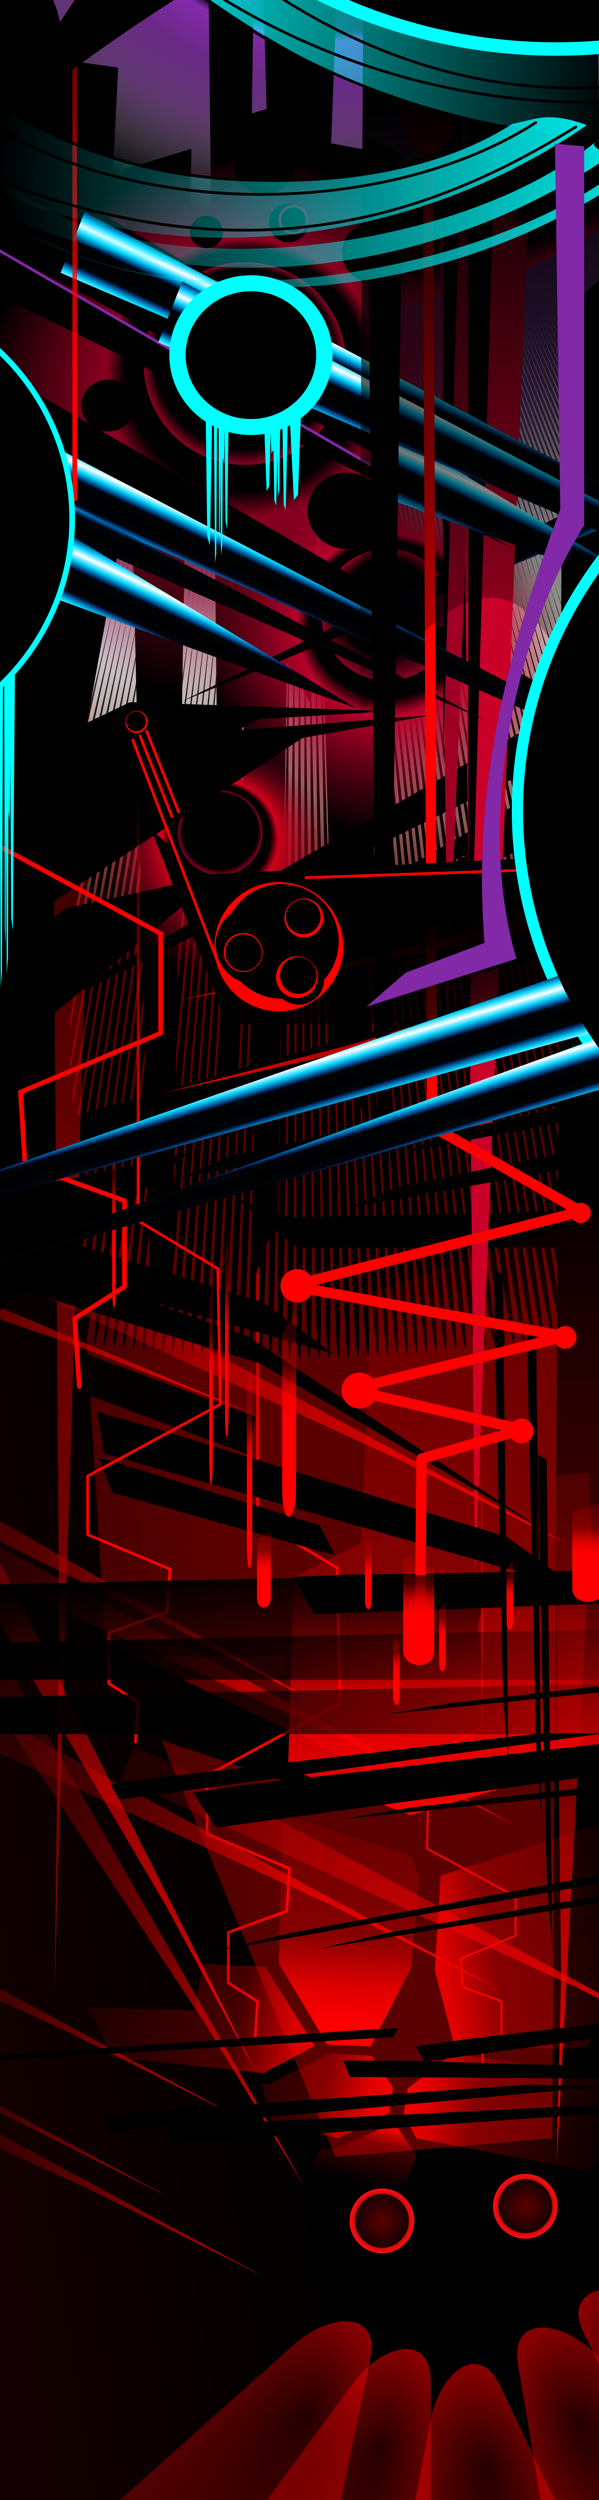
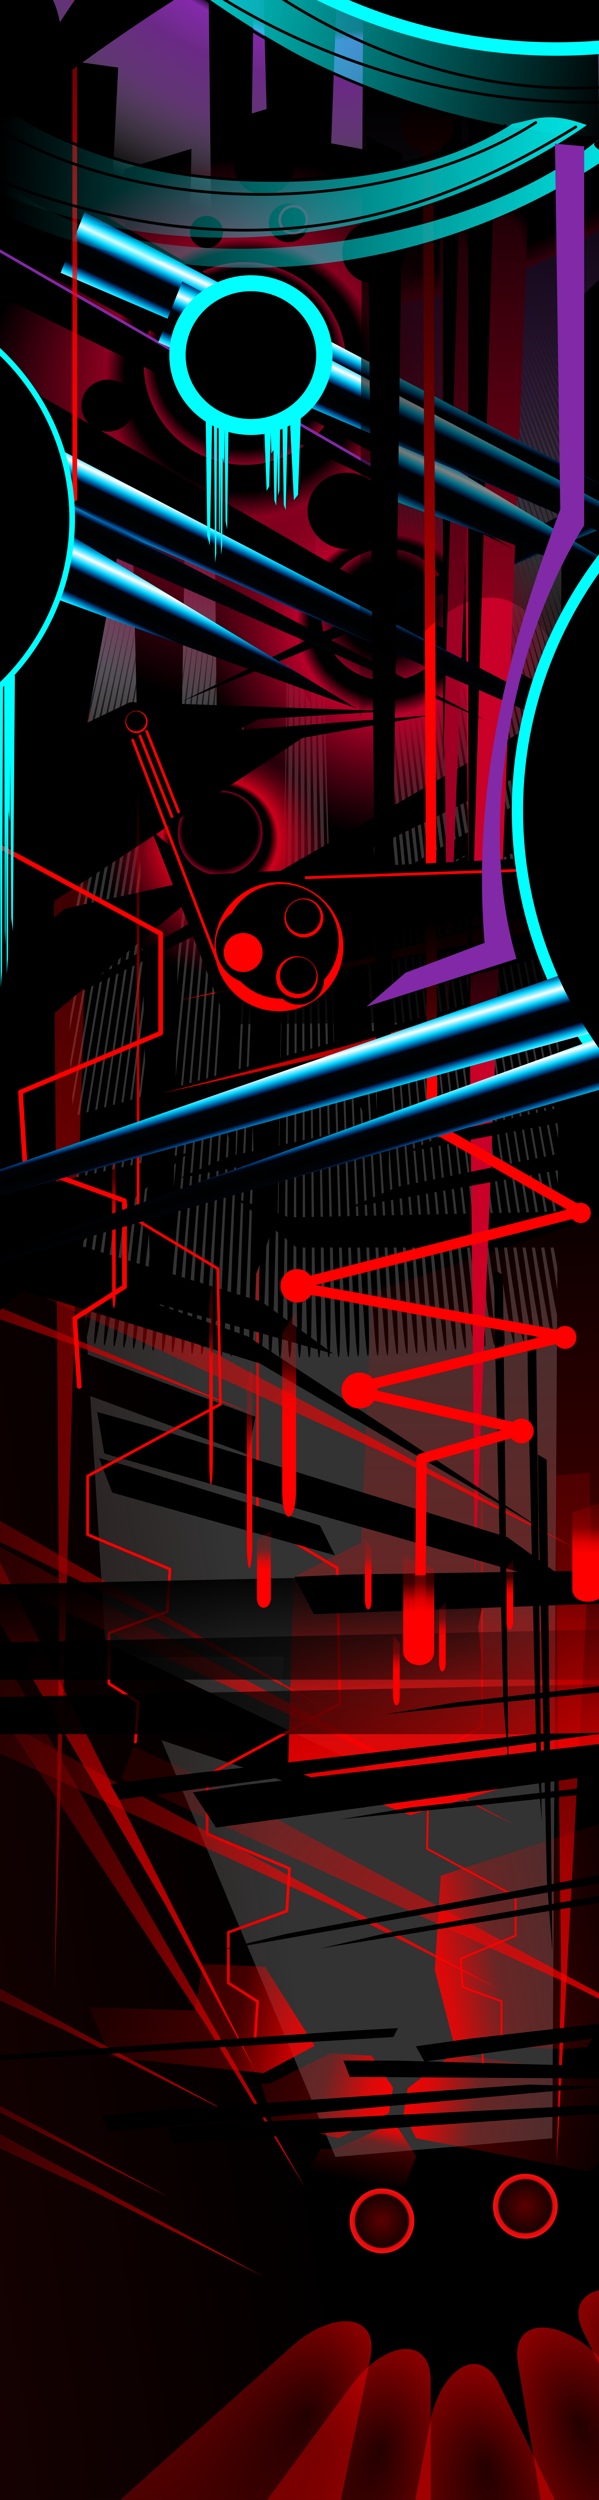
<svg xmlns="http://www.w3.org/2000/svg" xmlns:xlink="http://www.w3.org/1999/xlink" version="1.1" viewBox="0 0 2400 10001">
  <rect x="0" y="0" width="2400" height="10001" fill="#333333" stroke="none" />
  <defs>
    <linearGradient id="d">
      <stop stop-color="#0ff" offset="0" />
      <stop stop-color="#0ff" stop-opacity="0" offset="1" />
    </linearGradient>
    <linearGradient id="e">
      <stop offset="0" />
      <stop stop-opacity="0" offset="1" />
    </linearGradient>
    <linearGradient id="b">
      <stop stop-color="#f00" offset="0" />
      <stop stop-color="#f00" stop-opacity=".8" offset=".148" />
      <stop stop-color="#f00" stop-opacity=".261" offset=".345" />
      <stop stop-color="#f00" stop-opacity="0" offset="1" />
    </linearGradient>
    <linearGradient id="f">
      <stop stop-color="#f00" offset="0" />
      <stop stop-color="#f00" stop-opacity="0" offset="1" />
    </linearGradient>
    <linearGradient id="c">
      <stop offset="0" />
      <stop stop-color="#000409" offset=".414" />
      <stop stop-color="#003374" offset=".501" />
      <stop stop-color="#00d3ff" offset=".747" />
      <stop stop-color="#fff" offset="1" />
    </linearGradient>
    <linearGradient id="i">
      <stop stop-color="#5b0000" offset="0" />
      <stop stop-color="#190101" offset=".812" />
      <stop stop-color="#d80b0b" offset=".853" />
      <stop stop-color="#ff0e0e" offset="1" />
    </linearGradient>
    <linearGradient id="a">
      <stop stop-color="#f00" stop-opacity=".141" offset="0" />
      <stop stop-color="#f00" offset="1" />
    </linearGradient>
    <linearGradient id="g">
      <stop stop-opacity="0" offset="0" />
      <stop stop-opacity="0" offset=".697" />
      <stop offset="1" />
    </linearGradient>
    <linearGradient id="h">
      <stop offset="0" />
      <stop stop-color="#200a29" offset=".573" />
      <stop stop-color="#8429ab" offset=".593" />
      <stop stop-color="#8b36af" stop-opacity=".761" offset=".684" />
      <stop stop-color="#9a55b8" stop-opacity=".624" offset=".795" />
      <stop stop-color="#e5e5e5" stop-opacity="0" offset="1" />
    </linearGradient>
    <radialGradient id="q" cx="1200" cy="3512.9" r="1200" gradientTransform="matrix(5.564 -9.2753e-12 6.9468e-12 4.167 -5476.7 -15837)" gradientUnits="userSpaceOnUse">
      <stop stop-color="#eeede6" offset="0" />
      <stop stop-color="#cfd0c8" offset=".771" />
      <stop stop-color="#5b0000" offset="1" />
    </radialGradient>
    <radialGradient id="p" cx="1200" cy="-812.41" r="1562.5" gradientTransform="matrix(2.425 0 0 2.425 -2643 1157.8)" gradientUnits="userSpaceOnUse" xlink:href="#h" />
    <radialGradient id="o" cx="1365" cy="-779.29" r="1979.9" fx="2716.1" fy="-811.21" gradientTransform="translate(-31.917 31.917)" gradientUnits="userSpaceOnUse">
      <stop offset="0" />
      <stop offset=".939" />
      <stop stop-color="#e80035" offset="1" />
    </radialGradient>
    <radialGradient id="n" cx="985.69" cy="1729.2" r="1096" fx="978.17" fy="1292.9" gradientUnits="userSpaceOnUse">
      <stop offset="0" />
      <stop offset=".329" />
      <stop stop-color="#870121" offset=".37" />
      <stop offset=".37" />
      <stop offset=".439" />
      <stop stop-color="#88001f" offset=".508" />
      <stop stop-color="#88001f" stop-opacity="0" offset="1" />
    </radialGradient>
    <radialGradient id="m" cx="985.69" cy="1729.2" r="1096" fx="978.17" fy="1292.9" gradientTransform="matrix(.651 0 0 .651 912.87 1512.7)" gradientUnits="userSpaceOnUse">
      <stop offset="0" />
      <stop offset=".266" />
      <stop stop-color="#870121" offset=".37" />
      <stop offset=".37" />
      <stop offset=".439" />
      <stop stop-color="#b8002a" offset=".508" />
      <stop stop-color="#88001f" stop-opacity="0" offset="1" />
    </radialGradient>
    <radialGradient id="l" cx="985.69" cy="1729.2" r="1096" fx="978.17" fy="1292.9" gradientTransform="matrix(.418 0 0 .418 472.26 2724.1)" gradientUnits="userSpaceOnUse">
      <stop offset="0" />
      <stop offset=".329" />
      <stop stop-color="#870121" offset=".37" />
      <stop offset=".37" />
      <stop offset=".439" />
      <stop stop-color="#cf001c" offset=".508" />
      <stop stop-color="#88001f" stop-opacity="0" offset="1" />
    </radialGradient>
    <radialGradient id="k" cx="1956" cy="986.63" r="150.28" gradientTransform="matrix(1.372 .01 -.011 1.478 -719.05 -468.52)" gradientUnits="userSpaceOnUse" xlink:href="#g" />
    <radialGradient id="j" cx="1956" cy="986.63" r="150.28" gradientTransform="matrix(.85 .015 -.007 2.141 148.94 -977.89)" gradientUnits="userSpaceOnUse" xlink:href="#g" />
    <radialGradient id="y" cx="1195.4" cy="10126" r="556.72" fx="1252.4" fy="9852.3" gradientTransform="matrix(1.354 .733 -1.507 2.781 14387 -18659)" gradientUnits="userSpaceOnUse" xlink:href="#a" />
    <radialGradient id="x" cx="1195.4" cy="10126" r="556.72" fx="1252.4" fy="9852.3" gradientTransform="matrix(-1.123 1.054 2.165 2.306 -17287 -14555)" gradientUnits="userSpaceOnUse" xlink:href="#a" />
    <radialGradient id="w" cx="1195.4" cy="10126" r="556.72" fx="1252.4" fy="9852.3" gradientTransform="matrix(-1.382 .679 1.395 2.839 -9696 -19130)" gradientUnits="userSpaceOnUse" xlink:href="#a" />
    <radialGradient id="v" cx="1195.4" cy="10126" r="556.72" fx="1252.4" fy="9852.3" gradientTransform="matrix(1.475 .44 -.904 3.031 8587 -20618)" gradientUnits="userSpaceOnUse" xlink:href="#a" />
    <radialGradient id="u" cx="1195.4" cy="10126" r="556.72" fx="1252.4" fy="9852.3" gradientTransform="matrix(1.521 -.241 .495 3.124 -4834.5 -20609)" gradientUnits="userSpaceOnUse" xlink:href="#a" />
    <radialGradient id="t" cx="2104.9" cy="8826.2" r="129.66" gradientUnits="userSpaceOnUse" xlink:href="#i" />
    <radialGradient id="s" cx="1530.4" cy="8884.7" r="129.66" gradientUnits="userSpaceOnUse" xlink:href="#i" />
    <linearGradient id="cd" x1="-77.49" x2="988.91" y1="6803.8" y2="9301.4" gradientTransform="rotate(4.746 3586.8 6953.8)" gradientUnits="userSpaceOnUse" xlink:href="#a" />
    <linearGradient id="cc" x1="-77.49" x2="988.91" y1="6803.8" y2="9301.4" gradientTransform="rotate(-27.207 -1665.9 6709.9)" gradientUnits="userSpaceOnUse" xlink:href="#a" />
    <linearGradient id="cb" x1="-77.49" x2="988.91" y1="6803.8" y2="9301.4" gradientTransform="rotate(-25.692 -3211 7978.7)" gradientUnits="userSpaceOnUse" xlink:href="#a" />
    <linearGradient id="ca" x1="-77.49" x2="988.91" y1="6803.8" y2="9301.4" gradientTransform="rotate(-32.78 -4387.9 7921)" gradientUnits="userSpaceOnUse" xlink:href="#a" />
    <linearGradient id="bz" x1="-77.49" x2="988.91" y1="6803.8" y2="9301.4" gradientTransform="matrix(.861 1.17 -.66 1.526 4928.1 -7294.1)" gradientUnits="userSpaceOnUse" xlink:href="#a" />
    <linearGradient id="by" x1="-77.49" x2="988.91" y1="6803.8" y2="9301.4" gradientTransform="rotate(37.522 2222.6 10051)" gradientUnits="userSpaceOnUse" xlink:href="#a" />
    <linearGradient id="bx" x1="-77.49" x2="988.91" y1="6803.8" y2="9301.4" gradientTransform="rotate(-27.207 829.18 5306.3)" gradientUnits="userSpaceOnUse" xlink:href="#a" />
    <linearGradient id="bw" x1="-77.49" x2="988.91" y1="6803.8" y2="9301.4" gradientTransform="rotate(-27.207 -324.42 7149.7)" gradientUnits="userSpaceOnUse" xlink:href="#a" />
    <linearGradient id="bv" x1="-77.49" x2="988.91" y1="6803.8" y2="9301.4" gradientTransform="rotate(-27.207 163.57 9620.7)" gradientUnits="userSpaceOnUse" xlink:href="#a" />
    <linearGradient id="bu" x1="-77.49" x2="988.91" y1="6803.8" y2="9301.4" gradientTransform="rotate(-27.207 1560.5 9695.5)" gradientUnits="userSpaceOnUse" xlink:href="#a" />
    <linearGradient id="bt" x1="-77.49" x2="988.91" y1="6803.8" y2="9301.4" gradientTransform="rotate(-27.207 719.59 10315)" gradientUnits="userSpaceOnUse" xlink:href="#a" />
    <linearGradient id="bs" x1="-77.49" x2="988.91" y1="6803.8" y2="9301.4" gradientTransform="rotate(-27.207 -3849.7 5671.3)" gradientUnits="userSpaceOnUse" xlink:href="#a" />
    <linearGradient id="br" x1="-571.74" x2="1128.4" y1="8436.2" y2="8165.4" gradientTransform="translate(117.03 127.67)" gradientUnits="userSpaceOnUse">
      <stop stop-color="#190101" offset="0" />
      <stop stop-color="#190101" stop-opacity="0" offset="1" />
    </linearGradient>
    <linearGradient id="bq" x1="-77.49" x2="988.91" y1="6803.8" y2="9301.4" gradientTransform="rotate(7.747 5969.5 6025.8)" gradientUnits="userSpaceOnUse" xlink:href="#a" />
    <linearGradient id="bp" x1="-77.49" x2="988.91" y1="6803.8" y2="9301.4" gradientTransform="rotate(113.41 2669.7 6253.9)" gradientUnits="userSpaceOnUse" xlink:href="#a" />
    <linearGradient id="bo" x1="-77.49" x2="988.91" y1="6803.8" y2="9301.4" gradientTransform="rotate(111.73 2563.2 6410.1)" gradientUnits="userSpaceOnUse" xlink:href="#a" />
    <linearGradient id="bn" x1="3519.5" x2="3569.1" y1="2694.6" y2="2599" gradientTransform="rotate(-52.31 2336.7 1715.2)" gradientUnits="userSpaceOnUse" xlink:href="#c" spreadMethod="reflect" />
    <linearGradient id="bm" x1="3519.5" x2="3569.1" y1="2694.6" y2="2599" gradientTransform="rotate(177.48 1737.1 2206.7)" gradientUnits="userSpaceOnUse" xlink:href="#c" spreadMethod="reflect" />
    <linearGradient id="bl" x1="3519.5" x2="3569.1" y1="2694.6" y2="2599" gradientTransform="rotate(177.48 1195.8 2010.4)" gradientUnits="userSpaceOnUse" xlink:href="#c" spreadMethod="reflect" />
    <linearGradient id="bk" x1="3519.5" x2="3569.1" y1="2694.6" y2="2599" gradientTransform="rotate(177.48 2116.6 2576.3)" gradientUnits="userSpaceOnUse" xlink:href="#c" spreadMethod="reflect" />
    <linearGradient id="bj" x1="3519.5" x2="3569.1" y1="2694.6" y2="2599" gradientTransform="rotate(177.48 2768.1 2383.6)" gradientUnits="userSpaceOnUse" xlink:href="#c" spreadMethod="reflect" />
    <linearGradient id="bi" x1="3519.5" x2="3569.1" y1="2694.6" y2="2599" gradientTransform="rotate(177.48 2357.1 2077.3)" gradientUnits="userSpaceOnUse" xlink:href="#c" spreadMethod="reflect" />
    <linearGradient id="bh" x1="3519.5" x2="3569.1" y1="2694.6" y2="2599" gradientTransform="rotate(177.48 2164.6 1933.8)" gradientUnits="userSpaceOnUse" xlink:href="#c" spreadMethod="reflect" />
    <linearGradient id="bg" x1="345.59" x2="367.22" y1="4756" y2="3149.5" gradientUnits="userSpaceOnUse" xlink:href="#f" />
    <linearGradient id="bf" x1="345.59" x2="367.22" y1="4756" y2="3149.5" gradientTransform="translate(478.75 1197.6)" gradientUnits="userSpaceOnUse" xlink:href="#f" />
    <linearGradient id="be" x1="345.59" x2="367.22" y1="4756" y2="3149.5" gradientTransform="matrix(-.667 0 0 .667 2299.9 3649.4)" gradientUnits="userSpaceOnUse" xlink:href="#f" />
    <linearGradient id="bd" x1="345.59" x2="367.22" y1="4756" y2="3149.5" gradientTransform="matrix(-1.703 0 0 1.703 1241.5 -6320)" gradientUnits="userSpaceOnUse" xlink:href="#f" />
    <linearGradient id="bc" x1="1675.4" x2="1638.5" y1="7323.9" y2="4570.6" gradientUnits="userSpaceOnUse" xlink:href="#b" />
    <linearGradient id="bb" x1="1636.8" x2="2651.8" y1="7915" y2="7726.9" gradientUnits="userSpaceOnUse" xlink:href="#b" />
    <linearGradient id="ba" x1="1403" x2="1460.1" y1="8106.6" y2="7045.9" gradientUnits="userSpaceOnUse" xlink:href="#b" />
    <linearGradient id="az" x1="1361.8" x2="138.31" y1="8234.9" y2="7990.2" gradientUnits="userSpaceOnUse" xlink:href="#b" />
    <linearGradient id="ay" x1="1585.2" x2="728.77" y1="8453" y2="8224.3" gradientUnits="userSpaceOnUse" xlink:href="#b" />
    <linearGradient id="ax" x1="1601.2" x2="2556" y1="8260.2" y2="8451.7" gradientUnits="userSpaceOnUse" xlink:href="#b" />
    <linearGradient id="aw" x1="1561.3" x2="1497.4" y1="8488.9" y2="8749.6" gradientUnits="userSpaceOnUse" xlink:href="#b" />
    <linearGradient id="av" x1="986.33" x2="3807.4" y1="6606.5" y2="6741.9" gradientTransform="translate(-902.75 90.275)" gradientUnits="userSpaceOnUse" xlink:href="#e" />
    <linearGradient id="au" x1="986.33" x2="3807.4" y1="6606.5" y2="6741.9" gradientTransform="translate(-910.27 -127.89)" gradientUnits="userSpaceOnUse" xlink:href="#e" />
    <linearGradient id="at" x1="3250.7" x2="3295.9" y1="6568.9" y2="7095.5" gradientTransform="translate(-1846.5 -340.67)" gradientUnits="userSpaceOnUse" xlink:href="#e" />
    <linearGradient id="as" x1="3250.7" x2="3295.9" y1="6568.9" y2="7095.5" gradientTransform="matrix(1 0 0 2.362 1222.8 -12393)" gradientUnits="userSpaceOnUse" xlink:href="#e" />
    <linearGradient id="ar" x1="1657.2" x2="1657.2" y1="6450.9" y2="6113.1" gradientUnits="userSpaceOnUse" xlink:href="#b" />
    <linearGradient id="aq" x1="1657.2" x2="1657.2" y1="6450.9" y2="6113.1" gradientTransform="matrix(.212 0 0 .638 1232.5 2570)" gradientUnits="userSpaceOnUse" xlink:href="#b" />
    <linearGradient id="ap" x1="1657.2" x2="1657.2" y1="6450.9" y2="6113.1" gradientTransform="matrix(-.212 0 0 .638 2128.5 2434.6)" gradientUnits="userSpaceOnUse" xlink:href="#b" />
    <linearGradient id="ao" x1="1657.2" x2="1657.2" y1="6450.9" y2="6113.1" gradientTransform="matrix(.212 0 0 .638 1119.6 2186.4)" gradientUnits="userSpaceOnUse" xlink:href="#b" />
    <linearGradient id="an" x1="1657.2" x2="1657.2" y1="6450.9" y2="6113.1" gradientTransform="matrix(-.212 0 0 .638 2398.7 2267.8)" gradientUnits="userSpaceOnUse" xlink:href="#b" />
    <linearGradient id="am" x1="1657.2" x2="1657.2" y1="6450.9" y2="6113.1" gradientTransform="matrix(-.448 0 0 .705 1808.6 1733.8)" gradientUnits="userSpaceOnUse" xlink:href="#b" />
    <linearGradient id="al" x1="1657.2" x2="1657.2" y1="6450.9" y2="6113.1" gradientTransform="matrix(-1.054 0 0 .921 4126.4 275.67)" gradientUnits="userSpaceOnUse" xlink:href="#b" />
    <linearGradient id="ak" x1="1657.2" x2="1657.2" y1="6450.9" y2="6113.1" gradientTransform="matrix(-.448 0 0 1.887 1909.7 -6500.1)" gradientUnits="userSpaceOnUse" xlink:href="#b" />
    <linearGradient id="aj" x1="1657.2" x2="1657.2" y1="6450.9" y2="6113.1" gradientTransform="matrix(-.175 0 0 1.887 1293.6 -6293.6)" gradientUnits="userSpaceOnUse" xlink:href="#b" />
    <linearGradient id="ai" x1="1657.2" x2="1657.2" y1="6450.9" y2="6113.1" gradientTransform="matrix(-.114 0 0 1.887 1037.7 -6628.3)" gradientUnits="userSpaceOnUse" xlink:href="#b" />
    <linearGradient id="ah" x1="1657.2" x2="1657.2" y1="6450.9" y2="6113.1" gradientTransform="matrix(-.114 0 0 1.887 1100.7 -6818.5)" gradientUnits="userSpaceOnUse" xlink:href="#b" />
    <linearGradient id="ag" x1="1657.2" x2="1657.2" y1="6450.9" y2="6113.1" gradientTransform="matrix(-.114 0 0 1.601 648.55 -5427.9)" gradientUnits="userSpaceOnUse" xlink:href="#b" />
    <linearGradient id="af" x1="1641.4" x2="1641.4" y1="-70.573" y2="2893.4" gradientTransform="translate(264.15 450.3)" gradientUnits="userSpaceOnUse">
      <stop offset="0" />
      <stop stop-opacity="0" offset="1" />
    </linearGradient>
    <radialGradient id="r" cx="1200" cy="-812.41" r="1562.5" gradientTransform="matrix(1.183 0 0 1.183 -84.137 28.27)" gradientUnits="userSpaceOnUse" xlink:href="#h" />
    <linearGradient id="ae" x1="3519.5" x2="3569.1" y1="2694.6" y2="2599" gradientTransform="matrix(.982 .188 .188 -.982 -2126 6173.6)" gradientUnits="userSpaceOnUse" xlink:href="#c" spreadMethod="reflect" />
    <linearGradient id="ad" x1="3519.5" x2="3569.1" y1="2694.6" y2="2599" gradientTransform="matrix(.984 .176 .176 -.984 -1142.5 6189.9)" gradientUnits="userSpaceOnUse" xlink:href="#c" spreadMethod="reflect" />
    <linearGradient id="ac" x1="356.41" x2="2494.8" y1="-225.7" y2="178.58" gradientUnits="userSpaceOnUse" xlink:href="#d" />
    <linearGradient id="ab" x1="356.41" x2="3016.1" y1="-225.7" y2="-342.73" gradientTransform="matrix(-1 0 0 1 3021.5 718.13)" gradientUnits="userSpaceOnUse" xlink:href="#d" />
    <linearGradient id="aa" x1="356.41" x2="3091.4" y1="-225.7" y2="-259.98" gradientTransform="matrix(-1 0 0 1 3119.3 838.5)" gradientUnits="userSpaceOnUse" xlink:href="#d" />
    <linearGradient id="z" x1="356.41" x2="3091.4" y1="-225.7" y2="-259.98" gradientTransform="matrix(-1 0 0 1 3193.7 918.29)" gradientUnits="userSpaceOnUse" xlink:href="#d" />
  </defs>
  <g shape-rendering="auto">
-     <path d="m0-5.6843e-13h2400v10001h-2400z" color="#000000" color-rendering="auto" fill="url(#q)" image-rendering="auto" solid-color="#000000" style="isolation:auto;mix-blend-mode:normal;paint-order:stroke markers fill" />
    <path d="m1931 5345.4v1560.9l-212.85 127.71-7.095 361.84 354.75 191.56v156.09l-219.94 92.235 7.095 113.52 156.09 56.76v134.8l-78.045 49.665 7.095 106.42" color="#000000" color-rendering="auto" fill="none" image-rendering="auto" solid-color="#000000" stroke="url(#be)" stroke-linecap="round" stroke-linejoin="round" stroke-width="7.336" style="isolation:auto;mix-blend-mode:normal;paint-order:stroke markers fill" />
    <path d="m0 0v1146.5c1.956-3.129 3.876-6.2 5.828-9.324-1.952 3.259-3.873 6.462-5.828 9.727v27.096c6.1-9.895 12.043-19.542 18.111-29.387-6.067 10.272-12.013 20.332-18.111 30.658v26.795c10.287-16.92 20.235-33.303 30.432-50.08-10.194 17.509-20.15 34.595-30.432 52.262v26.473c14.51-24.204 28.442-47.477 42.773-71.395-14.328 24.969-28.272 49.242-42.773 74.525v26.113c18.685-31.611 36.788-62.275 55.18-93.408-18.375 32.493-36.52 64.558-55.18 97.576v25.693c22.863-39.235 45.235-77.659 67.662-116.17-22.418 40.23-44.821 80.429-67.662 121.45v25.24c27.073-47.132 53.69-93.501 80.156-139.62-26.465 48.201-53.103 96.732-80.156 146.05v24.758c31.33-55.338 62.187-109.87 92.713-163.84-30.532 56.444-61.401 113.54-92.713 171.49v24.246c35.621-63.841 70.697-126.74 105.29-188.8-34.604 64.945-69.684 130.82-105.29 197.72v23.703c39.959-72.673 79.243-144.17 117.92-214.59-38.695 73.734-77.976 148.63-117.92 224.84v23.123c44.33-81.826 87.807-162.13 130.57-241.18-42.794 82.803-86.261 166.97-130.57 252.83v22.514c48.758-91.351 96.427-180.74 143.31-268.72-46.92 92.201-94.576 185.91-143.31 281.83v21.863c53.215-101.22 105.06-199.92 156.06-297.1-51.036 101.87-102.89 205.44-156.06 311.76v21.141c57.62-111.27 113.81-219.88 168.86-326.39-55.071 111.66-111.32 225.82-168.86 342.72v20.344c62.029-121.63 122.62-240.56 181.71-356.65-59.122 121.8-119.76 246.86-181.71 374.75v19.496c66.461-132.35 131.44-261.87 194.56-387.84-63.174 132.25-128.18 268.52-194.56 407.79v18.592c70.943-143.5 140.31-283.95 207.5-420.16-67.253 143.1-136.64 290.94-207.5 442.06v17.633c75.445-155.04 149.19-306.72 220.44-453.48-71.335 154.29-145.08 314.04-220.44 477.44v16.615c79.981-167 158.11-330.27 233.43-487.94-75.432 165.88-153.54 337.93-233.43 514.06v15.525c84.556-179.41 167.06-354.65 246.49-523.61-79.545 177.88-162.04 362.67-246.49 552.03v14.359c89.095-192.14 176.06-379.87 259.53-560.39-83.561 190.05-170.62 388.45-259.53 591.25v13.066c93.6-205.2 185.17-406.14 272.66-598.5-87.604 202.69-179.25 415.19-272.66 631.97v11.688c98.109-218.69 194.28-433.25 285.78-637.82-91.644 215.74-187.88 442.82-285.78 674.04v10.223c102.65-232.69 203.44-461.35 298.97-678.59-95.707 229.3-196.54 471.5-298.97 717.72v8.66c107.19-247.16 212.61-490.42 312.18-720.75-99.775 243.33-205.22 501.2-312.18 762.94v6.992c111.75-262.15 221.82-520.52 325.44-764.41-103.86 257.89-213.94 532.03-325.44 809.86v5.207c116.31-277.64 231.04-551.69 338.72-809.62-107.95 272.98-222.69 564.03-338.72 858.51v3.311c120.87-293.66 240.29-583.99 352.04-856.46-112.06 288.65-231.49 597.3-352.04 909.01v1.285c125.42-310.23 249.57-617.46 365.4-905.02-113.79 298.65-235.26 618.56-357.73 941.22 127.34-320.76 253.55-638.81 371.1-935.98-111.9 299.33-231.35 619.97-351.78 943.37 125.33-321.56 249.54-640.4 365.22-938.31-110.03 300.06-227.48 621.48-345.9 945.67 123.31-322.35 245.53-641.97 359.34-940.62-108.14 300.73-223.56 622.85-339.93 947.75 121.27-323.08 241.47-643.43 353.39-942.75-106.24 301.37-219.62 624.17-333.94 949.76 119.24-323.82 237.41-644.91 347.45-944.91-104.35 302.05-215.72 625.59-328 951.92 117.21-324.6 233.39-646.45 341.54-947.17-102.46 302.72-211.8 626.97-322.03 954.01 115.18-325.35 229.34-647.95 335.62-949.37-100.56 303.35-207.86 628.29-316.04 956.02 113.13-326.05 225.26-649.35 329.64-951.41-98.65 303.98-203.91 629.57-310.03 957.97 111.08-326.74 221.17-650.71 323.64-953.4-96.736 304.57-199.94 630.8-303.99 959.84 109.03-327.45 217.09-652.14 317.67-955.49-94.837 305.22-196.01 632.15-298.01 961.89 106.98-328.15 213-653.52 311.68-957.51-92.913 305.79-192.03 633.32-291.95 963.67 104.91-328.8 208.89-654.81 305.65-959.4-90.987 306.35-188.04 634.48-285.88 965.44 102.85-329.46 204.78-656.13 299.63-961.33-89.065 306.93-184.06 635.67-279.82 967.24 100.77-330.06 200.64-657.33 293.56-963.08-87.139 307.49-180.07 636.82-273.75 969 98.712-330.74 196.54-658.69 287.56-965.07-85.199 308-176.05 637.89-267.64 970.62 96.606-331.26 192.35-659.72 281.42-966.58-83.262 308.52-172.04 638.96-261.53 972.24 94.538-331.9 188.23-661 275.38-968.46-81.332 309.07-168.04 640.09-255.45 973.96 92.461-332.52 184.09-662.23 269.32-970.25-79.389 309.57-164.02 641.12-249.33 975.54 90.372-333.09 179.93-663.37 263.22-971.92-77.444 310.06-159.99 642.14-243.2 977.08 88.275-333.64 175.75-664.45 257.1-973.51-75.496 310.54-155.95 643.13-237.06 978.58 86.173-334.16 171.57-665.5 250.97-975.04-73.545 311-151.91 644.09-230.91 980.04 84.083-334.74 167.41-666.64 244.88-976.7-71.597 311.48-147.88 645.09-224.77 981.56 81.985-335.27 163.23-667.71 238.75-978.27-69.639 311.92-143.83 645.98-218.6 982.92 79.872-335.75 159.02-668.66 232.59-979.66-67.679 312.35-139.77 646.86-212.43 984.26 77.766-336.26 154.83-669.67 226.44-981.14-65.713 312.74-135.69 647.69-206.23 985.51 75.647-336.72 150.61-670.58 220.26-982.46-63.75 313.16-131.63 648.54-200.04 986.81 73.534-337.19 146.4-671.53 214.09-983.85-61.777 313.52-127.54 649.29-193.83 987.94 71.41-337.62 142.17-672.37 207.9-985.1-59.816 313.95-123.48 650.17-187.65 989.28 69.295-338.09 137.96-673.31 201.73-986.46-57.842 314.3-119.39 650.9-181.43 990.4 67.171-338.51 133.73-674.16 195.53-987.71-55.868 314.66-115.31 651.65-175.21 991.53 65.05-338.95 129.5-675.03 189.34-988.97-53.89 315-111.21 652.33-168.97 992.57 62.913-339.31 125.25-675.75 183.11-990.03-51.914 315.34-107.12 653.04-162.75 993.65 60.785-339.72 121.01-676.56 176.9-991.21-49.933 315.66-103.02 653.7-156.51 994.65 58.654-340.11 116.76-677.33 170.68-992.34-47.948 315.95-98.903 654.29-150.25 995.55 56.512-340.43 112.5-677.98 164.43-993.29-45.963 316.23-94.791 654.89-143.99 996.45 54.376-340.79 108.24-678.69 158.2-994.33-43.976 316.51-90.679 655.45-137.74 997.31 52.234-341.11 103.98-679.33 151.95-995.26-41.993 316.81-86.571 656.08-131.49 998.27 50.098-341.48 99.723-680.05 145.71-996.32-40.004 317.08-82.455 656.63-125.22 999.09 47.953-341.78 95.452-680.66 139.46-997.2-38.015 317.34-78.336 657.17-118.96 999.92 45.807-342.08 91.179-681.25 133.2-998.07-36.018 317.53-74.199 657.55-112.66 1000.5 43.656-342.33 86.896-681.76 126.92-998.81-34.027 317.77-70.076 658.06-106.39 1001.3 41.507-342.61 82.614-682.31 120.65-999.61-32.03 317.97-65.939 658.46-100.09 1001.9 39.357-342.87 78.331-682.83 114.37-1000.4-30.035 318.18-61.809 658.9-93.809 1002.5 37.206-343.13 74.047-683.35 108.1-1001.1-28.037 318.36-57.671 659.27-87.514 1003.1 35.05-343.34 69.755-683.77 101.81-1001.7-26.037 318.51-53.531 659.59-81.213 1003.6 32.89-343.51 65.456-684.11 95.51-1002.2-24.037 318.67-49.388 659.9-74.91 1004.1 30.737-343.76 61.167-684.6 89.227-1003-22.038 318.84-45.252 660.26-68.615 1004.6 28.579-343.94 56.867-684.96 82.928-1003.5-20.035 318.94-41.1 660.46-62.299 1004.9 26.416-344.08 52.563-685.23 76.621-1003.9-18.031 319.04-36.949 660.65-55.984 1005.2 24.257-344.25 48.26-685.57 70.318-1004.4-16.031 319.2-32.808 661-49.684 1005.7 22.099-344.44 43.96-685.95 64.02-1004.9-14.026 319.27-28.657 661.14-43.367 1005.9 19.934-344.54 39.652-686.15 57.707-1005.2-12.022 319.36-24.507 661.33-37.053 1006.2 17.771-344.64 35.343-686.36 51.395-1005.5-10.017 319.41-20.354 661.42-30.734 1006.4 15.608-344.77 31.037-686.62 45.086-1005.9-8.011 319.47-16.203 661.53-24.418 1006.5 13.443-344.84 26.726-686.75 38.77-1006.1-6.006 319.52-12.05 661.64-18.1 1006.7 11.278-344.91 22.414-686.89 32.453-1006.3-4 319.52-7.897 661.63-11.779 1006.7 9.113-344.98 18.103-687.02 26.137-1006.5-1.995 319.59-3.746 661.78-5.463 1006.9 6.947-345.04 13.79-687.14 19.818-1006.7 0.011 319.57 0.41 661.75 0.859 1006.9 4.782-345.1 9.477-687.26 13.5-1006.8 2.017 319.59 4.564 661.77 7.18 1006.9 2.616-345.14 5.16-687.34 7.178-1006.9 4.023 319.58 8.718 661.76 13.5 1006.9 0.449-345.13 0.848-687.33 0.859-1006.9 6.029 319.53 12.871 661.64 19.818 1006.7-1.717-345.09-3.466-687.25-5.461-1006.8 8.034 319.46 17.024 661.51 26.137 1006.5-3.883-345.11-7.782-687.29-11.783-1006.9 10.04 319.43 21.176 661.43 32.455 1006.4-6.049-345.05-12.094-687.16-18.1-1006.7 12.044 319.34 25.327 661.25 38.77 1006.1-8.215-345-16.406-687.07-24.418-1006.5 14.049 319.28 29.478 661.12 45.086 1005.9-10.381-344.98-20.721-687.03-30.738-1006.5 16.053 319.2 33.626 660.95 51.398 1005.6-12.546-344.89-25.029-686.84-37.051-1006.2 18.055 319.06 37.771 660.66 57.705 1005.2-14.71-344.79-29.34-686.65-43.365-1005.9 20.057 318.93 41.918 660.4 64.014 1004.8-16.874-344.7-33.65-686.46-49.68-1005.6 22.06 318.82 46.066 660.17 70.324 1004.4-19.038-344.6-37.961-686.26-55.994-1005.3 24.061 318.68 50.208 659.87 76.627 1004-21.2-344.46-42.266-685.99-62.301-1004.9 26.061 318.53 54.349 659.55 82.928 1003.5-23.361-344.31-46.569-685.69-68.605-1004.5 28.054 318.29 58.477 659.04 89.207 1002.7-25.52-344.14-50.869-685.35-74.904-1004 30.056 318.16 62.621 658.77 95.514 1002.3-27.681-343.99-55.173-685.05-81.209-1003.5 32.05 317.95 66.753 658.33 101.8 1001.6-29.84-343.81-59.472-684.7-87.508-1003 34.051 317.79 70.894 658.02 108.1 1001.2-32.001-343.66-63.776-684.38-93.812-1002.6 36.045 317.57 75.023 657.55 114.38 1000.4-34.157-343.44-68.071-683.96-100.1-1001.9 38.034 317.31 79.141 657 120.65 999.61-36.311-343.21-72.358-683.5-106.38-1001.3 40.024 317.05 83.262 656.48 126.92 998.81-38.461-342.95-76.643-682.97-112.66-1000.5 42.013 316.79 87.381 655.93 133.18 997.97-40.612-342.69-80.924-682.47-118.93-999.76 43.997 316.5 91.487 655.32 139.43 997.04-42.76-342.41-85.201-681.91-125.2-998.93 45.988 316.25 95.609 654.8 145.7 996.26-44.915-342.19-89.493-681.46-131.49-998.27 47.969 315.93 99.713 654.15 151.95 995.26-47.057-341.86-93.76-680.8-137.74-997.31 49.958 315.67 103.83 653.6 158.21 994.43-49.208-341.6-98.042-680.28-144.01-996.55 51.937 315.34 107.93 652.92 164.45 993.39-51.355-341.31-102.32-679.72-150.28-995.71 53.913 315 112.02 652.21 170.67 992.31-53.488-340.93-106.57-678.95-156.5-994.59 55.888 314.65 116.11 651.47 176.89 991.18-55.627-340.58-110.83-678.27-162.74-993.59 57.86 314.28 120.19 650.71 183.11 990.03-57.761-340.22-115.08-677.53-168.96-992.51 59.83 313.9 124.27 649.92 189.31 988.82-59.896-339.85-119.33-676.8-175.19-991.44 61.804 313.55 128.36 649.19 195.53 987.71-62.038-339.52-123.59-676.14-181.44-990.46 63.777 313.18 132.44 648.43 201.74 986.55-64.17-339.14-127.84-675.38-187.66-989.35 65.741 312.77 136.51 647.58 207.93 985.26-66.29-338.69-132.06-674.48-193.84-988.03 67.694 312.31 140.55 646.62 214.08 983.79-68.411-338.25-136.29-673.61-200.03-986.75 69.659 311.91 144.62 645.79 220.27 982.52-70.54-337.84-140.53-672.81-206.24-985.57 71.615 311.46 148.67 644.86 226.43 981.11-72.662-337.41-144.75-671.94-212.43-984.29 73.57 311.01 152.72 643.93 232.6 979.7-74.777-336.94-148.96-671-218.6-982.92 75.517 310.53 156.75 642.93 238.73 978.17-76.88-336.42-153.15-669.97-224.74-981.4 77.464 310.05 160.78 641.93 244.86 976.64-78.999-335.97-157.37-669.06-230.92-980.08 79.41 309.56 164.81 640.92 250.99 975.1-81.101-335.44-161.56-668.02-237.05-978.55 81.352 309.06 168.83 639.87 257.11 973.51-83.214-334.96-165.77-667.07-243.21-977.14 83.291 308.54 172.85 638.81 263.22 971.89-85.307-334.4-169.94-665.95-249.32-975.51 85.226 308.02 176.85 637.71 269.31 970.22-87.405-333.86-174.11-664.88-255.44-973.93 87.151 307.45 180.84 636.53 275.37 968.43-89.495-333.3-178.27-663.74-261.54-972.27 89.076 306.88 184.82 635.36 281.44 966.64-91.58-332.71-182.43-662.57-267.62-970.56 91.003 306.33 188.81 634.21 287.51 964.89-93.669-332.13-186.59-661.43-273.71-968.88 92.926 305.76 192.8 633.02 293.56 963.08-95.756-331.55-190.74-660.27-279.8-967.18 94.842 305.16 196.76 631.79 299.6 961.21-97.836-330.95-194.88-659.07-285.87-965.41 96.768 304.6 200.75 630.63 305.66 959.44-99.923-330.37-199.04-657.91-291.96-963.71 98.673 303.97 204.69 629.32 311.66 957.45-101.99-329.7-203.15-656.59-297.97-961.78 100.58 303.34 208.64 628.02 317.67 955.46-104.05-329.06-207.27-655.31-304.01-959.9 102.48 302.71 212.57 626.7 323.66 953.46-106.12-328.4-211.38-653.99-310.03-957.97 104.38 302.06 216.5 625.36 329.64 951.41-108.18-327.72-215.47-652.65-316.03-955.99 106.26 301.37 220.41 623.92 335.57 949.22-110.23-327.03-219.56-651.25-322.01-953.95 108.17 300.73 224.34 622.61 341.56 947.23-112.28-326.35-223.66-649.91-328.02-951.98 110.05 300.05 228.25 621.18 347.5 945.06-114.33-325.64-227.73-648.5-333.99-949.91 111.93 299.34 232.13 619.71 353.41 942.81-116.37-324.9-231.79-647.03-339.93-947.75 113.81 298.64 236.03 618.27 359.34 940.62-118.41-324.18-235.86-645.58-345.88-945.64 115.66 297.87 239.86 616.67 365.18 938.19-120.43-323.38-239.87-644-351.76-943.31 117.55 297.18 243.76 615.24 371.11 936.01-122.47-322.67-243.94-642.58-357.73-941.22 115.83 287.56 239.98 594.8 365.4 905.02v-1.289c-120.54-311.67-239.96-620.3-352.01-908.92 111.74 272.46 231.15 562.75 352.01 856.38v-3.312c-116.03-294.47-230.76-585.51-338.71-858.48 107.68 257.92 222.41 531.96 338.71 809.59v-5.209c-111.5-277.84-221.59-552-325.45-809.9 103.63 243.9 213.7 502.29 325.45 764.45v-6.99c-106.97-261.76-212.42-519.64-312.2-762.98 99.576 230.34 205 473.61 312.2 720.78v-8.656c-102.43-246.21-203.26-488.41-298.97-717.7 95.532 217.23 196.32 445.89 298.97 678.57v-10.217c-97.908-231.22-194.14-458.3-285.79-674.04 91.503 204.58 187.68 419.13 285.79 637.83v-11.688c-93.408-216.77-185.06-429.28-272.66-631.97 87.492 192.36 179.06 393.3 272.66 598.5v-13.064c-88.915-202.81-175.98-401.23-259.55-591.29 83.482 180.53 170.45 368.27 259.55 560.42v-14.359c-84.447-189.36-166.94-374.15-246.49-552.03 79.424 168.96 161.93 344.21 246.49 523.62v-15.525c-79.896-176.16-158.02-348.22-233.46-514.12 75.334 157.68 153.47 320.98 233.46 487.99v-16.615c-75.358-163.4-149.11-323.15-220.44-477.44 71.248 146.76 145 298.44 220.44 453.48v-17.631c-70.852-151.11-140.23-298.93-207.47-442.01 67.177 136.19 136.54 276.62 207.47 420.11v-18.59c-66.382-139.28-131.39-275.54-194.56-407.8 63.123 125.97 128.1 255.49 194.56 387.84v-19.492c-61.942-127.87-122.57-252.92-181.69-374.7 59.08 116.08 119.67 234.98 181.69 356.6v-20.34c-57.536-116.89-113.78-231.04-168.85-342.69 55.049 106.5 111.23 215.1 168.85 326.36v-21.137c-53.17-106.31-105.03-209.89-156.06-311.76 51.004 97.172 102.85 195.88 156.06 297.1v-21.859c-48.734-95.921-96.39-189.63-143.31-281.83 46.882 87.972 94.553 177.37 143.31 268.72v-22.51c-44.316-85.875-87.788-170.05-130.59-252.86 42.77 79.056 86.251 159.38 130.59 241.21v-23.125c-39.94-76.208-79.222-151.11-117.92-224.84 38.674 70.426 77.959 141.92 117.92 214.6v-23.705c-35.6-66.894-70.676-132.76-105.28-197.7 34.588 62.058 69.659 124.95 105.28 188.79v-24.246c-31.313-57.949-62.183-115.04-92.715-171.49 30.526 53.971 61.384 108.5 92.715 163.84v-24.758c-27.054-49.318-53.692-97.85-80.158-146.05 26.467 46.117 53.085 92.488 80.158 139.62v-25.24c-22.842-41.022-45.245-81.222-67.664-121.45 22.428 38.516 44.8 76.941 67.664 116.18v-25.693c-18.676-33.045-36.834-65.138-55.225-97.658 18.406 31.159 36.524 61.849 55.225 93.486v-26.111c-14.511-25.301-28.465-49.591-42.803-74.576 14.341 23.933 28.283 47.223 42.803 71.443v-26.473c-10.282-17.667-20.24-34.752-30.434-52.262 10.197 16.777 20.146 33.161 30.434 50.082v-26.795c-6.098-10.327-12.046-20.388-18.113-30.66 6.069 9.846 12.012 19.495 18.113 29.391v-27.098c-1.956-3.265-3.877-6.469-5.83-9.729 1.953 3.125 3.873 6.198 5.83 9.328v-1146.5h-2400zm2392.3 2257.1c2.567 6.764 5.102 13.437 7.67 20.203v-0.879c-2.569-6.471-5.102-12.855-7.67-19.324zm-19.346 7.299c9.043 24.284 17.966 48.231 27.016 72.533v-3.203c-9.053-23.227-17.969-46.12-27.016-69.33zm-19.291 7.451c15.5 42.436 30.794 84.276 46.307 126.75v-5.672c-15.52-40.569-30.801-80.542-46.307-121.08zm-19.408 7.135c21.997 61.416 43.706 121.99 65.715 183.44v-8.33c-22.019-58.66-43.71-116.49-65.715-175.11zm-19.42 7.102c28.497 81.166 56.642 161.28 85.135 242.43v-11.168c-28.508-77.423-56.627-153.84-85.135-231.26zm-19.486 6.924c35.019 101.78 69.647 202.36 104.62 304.01v-14.219c-34.994-96.914-69.588-192.77-104.62-289.79zm-19.553 6.725c41.564 123.32 82.733 245.4 124.17 368.33v-17.494c-41.467-117.15-82.593-233.38-124.17-350.83zm-19.541 6.769c48.105 145.74 95.861 290.35 143.71 435.29v-21.004c-47.886-138.04-95.59-275.59-143.71-414.29zm-19.609 6.561c54.668 169.18 109.1 337.58 163.32 505.32v-24.787c-54.264-159.68-108.63-319.66-163.32-480.53zm-19.648 6.443c61.244 193.68 122.44 387.2 182.97 578.49v-28.85c-60.575-182.03-121.7-365.63-182.97-549.64zm-19.691 6.312c67.901 219.51 135.86 439.21 202.66 654.98v-33.186c-66.805-205.08-134.79-413.61-202.66-621.79zm-19.709 6.26c74.648 246.8 149.33 493.72 222.37 734.9v-37.738c-73.065-229.24-147.73-463.25-222.37-697.16zm-19.797 5.973c81.423 275.43 163.02 551.47 242.17 818.74v-42.639c-79.199-254.08-160.73-515.24-242.17-776.1zm-19.795 5.977c88.274 305.65 176.83 612.33 261.96 906.43v-47.906c-85.143-279.42-173.73-569.53-261.96-858.53zm-19.85 5.797c95.266 337.8 190.8 676.59 281.81 998.36v-53.395c-91.047-305.83-186.57-625.84-281.81-944.96zm-19.887 5.664c102.27 371.55 205.07 745.14 301.7 1094.8v-59.324c-96.708-332.68-199.4-684.74-301.7-1035.5zm-19.896 5.631c109.5 407.8 219.51 817.62 321.6 1196v-65.562c-102.08-359.84-212.19-746.29-321.6-1130.4zm-19.932 5.504c116.82 446.21 234.33 895.26 341.53 1302.2v-72.086c-107.27-387.79-224.71-809.99-341.53-1230.1zm-19.99 5.287c124.3 487.24 249.58 978.64 361.52 1414v-79.053c-111.99-415.45-237.26-876.96-361.52-1335zm-20.002 5.254c132.05 531.53 265.27 1068.1 381.52 1531.5v-86.217c-116.29-443.11-249.54-946.43-381.52-1445.3zm-20.053 5.041c140.1 579.45 281.58 1165.1 401.57 1655.2v-93.541c-120.03-470.26-261.55-1018.7-401.57-1561.7zm-20.072 4.973c148.5 631.55 298.66 1270.7 421.65 1785.4v-100.93c-123.03-496.15-273.23-1093.7-421.65-1684.5zm-20.123 4.762c157.39 688.71 316.76 1386.8 441.77 1922.7v-108.15c-125.05-519.91-284.47-1171.3-441.77-1814.6zm-20.125 4.75c166.96 752.32 336.16 1515.5 461.89 2067.1v-114.71c-125.77-540.11-295.03-1250.9-461.89-1952.4zm-20.162 4.594c177.38 823.69 357.45 1660.9 482.06 2219.1v-120.16c-124.64-554.31-304.79-1332.4-482.06-2099zm-20.191 4.463c189.13 905.84 381.48 1828.4 502.25 2378.7v-123.15c-120.77-558.61-313.17-1414-502.25-2255.6zm-20.242 4.227c203.12 1004.3 409.99 2028.8 522.49 2545.4v-121.31c-112.46-545.16-319.48-1493.1-522.49-2424zm-20.238 4.242c221.15 1129.9 447.01 2286 542.73 2716.5v-109.07c-95.59-495.13-321.69-1562.4-542.73-2607.4zm-20.271 4.088c252.7 1335.5 511.78 2707.9 563 2877.8v-59.678c-50.516-320.27-310.22-1584.8-563-2818.1zm-20.305 3.912c261.36 1430.4 529.8 2903.3 552.44 2899 22.642-4.315-269.43-1472.7-552.44-2899zm-20.338 3.731c252.38 1432 511.58 2906.6 534.25 2902.4 22.669-4.173-260.19-1474.4-534.25-2902.4zm-20.348 3.691c243.39 1433.6 493.32 2909.8 516.02 2905.7 22.695-4.03-250.93-1476-516.02-2905.7zm-20.369 3.561c234.39 1435.1 475.05 2912.8 497.77 2908.9 22.72-3.888-241.66-1477.6-497.77-2908.9zm-20.395 3.404c225.37 1436.5 456.76 2915.7 479.5 2912 22.744-3.745-232.38-1479.1-479.5-2912zm-20.398 3.402c216.35 1437.9 438.43 2918.4 461.2 2914.8 22.766-3.602-223.08-1480.4-461.2-2914.8zm-20.436 3.162c207.32 1439.2 420.1 2921.1 442.89 2917.7 22.788-3.459-213.78-1481.8-442.89-2917.7zm-20.475 2.887c198.29 1440.5 401.78 2923.9 424.59 2920.6 22.81-3.316-204.49-1483.2-424.59-2920.6zm-20.461 3.004c189.24 1441.7 383.41 2926.2 406.24 2923.1 22.83-3.173-195.17-1484.4-406.24-2923.1zm-20.504 2.676c180.19 1442.9 365.05 2928.7 387.9 2925.7 22.85-3.03-185.86-1485.7-387.9-2925.7zm-20.498 2.715c171.13 1444 346.65 2930.9 369.52 2928 22.868-2.886-176.52-1486.8-369.52-2928zm-20.523 2.519c162.06 1445 328.24 2933 351.13 2930.2 22.886-2.742-167.19-1487.8-351.13-2930.2zm-20.533 2.455c152.98 1446 309.82 2934.9 332.73 2932.3 22.903-2.599-157.84-1488.8-332.73-2932.3zm-20.545 2.334c143.9 1446.9 291.39 2936.8 314.3 2934.3 22.918-2.455-148.49-1489.7-314.3-2934.3zm-20.57 2.127c134.82 1447.8 272.95 2938.5 295.88 2936.2 22.933-2.311-139.14-1490.6-295.88-2936.2zm-20.594 1.873c125.73 1448.7 254.51 2940.3 277.46 2938.2 22.948-2.167-129.79-1491.6-277.46-2938.2zm-20.59 1.908c116.64 1449.4 236.05 2941.8 259.01 2939.8 22.961-2.023-120.42-1492.3-259.01-2939.8zm-20.609 1.682c107.54 1450.1 217.58 2943.3 240.56 2941.5 22.974-1.879-111.05-1493.1-240.56-2941.5zm-20.602 1.781c98.429 1450.7 199.09 2944.5 222.08 2942.7 22.984-1.734-101.67-1493.7-222.08-2942.7zm-20.627 1.453c89.322 1451.3 180.61 2945.7 203.6 2944.1 22.995-1.59-92.295-1494.3-203.6-2944.1zm-20.633 1.361c80.21 1451.9 162.11 2946.8 185.12 2945.3 23.004-1.446-82.913-1494.9-185.12-2945.3zm-20.645 1.195c71.096 1452.3 143.62 2947.8 166.63 2946.5 23.013-1.301-73.53-1495.4-166.63-2946.5zm-20.648 1.127c61.978 1452.8 125.11 2948.6 148.13 2947.4 23.021-1.157-64.143-1495.8-148.13-2947.4zm-20.654 1.004c52.858 1453.1 106.6 2949.3 129.63 2948.3 23.027-1.012-54.751-1496.1-129.63-2948.3zm-20.66 0.846c43.736 1453.4 88.084 2949.9 111.12 2949 23.033-0.868-45.358-1496.5-111.12-2949zm-20.668 0.643c34.613 1453.7 69.569 2950.5 92.607 2949.7 23.038-0.723-35.966-1496.8-92.607-2949.7zm-20.67 0.584c25.488 1453.9 51.047 2950.9 74.09 2950.3 23.043-0.579-26.57-1497-74.09-2950.3zm-20.672 0.484c16.361 1454 32.523 2951.1 55.568 2950.6 23.046-0.434-17.172-1497.1-55.568-2950.6zm-20.676 0.326c7.234 1454.1 13.999 2951.2 37.047 2950.9 23.048-0.289-7.775-1497.2-37.047-2950.9zm-20.678 0.225c-1.893 1454.1-4.526 2951.2 18.523 2951.1 23.049-0.145 1.623-1497.2-18.523-2951.1zm-20.678 0.066c-11.02 1454-23.05 2951.1 0 2951.1 23.05 4e-12 11.02-1497.1 0-2951.1zm-20.68-0.066c-20.146 1453.9-41.572 2950.9-18.523 2951.1 23.049 0.145 20.416-1497 18.523-2951.1zm-20.678-0.195c-29.272 1453.8-60.095 2950.6-37.047 2950.9 23.048 0.289 29.813-1496.9 37.047-2950.9zm-20.674-0.424c-38.397 1453.6-78.616 2950.3-55.57 2950.7 23.046 0.434 39.209-1496.7 55.57-2950.7zm-20.674-0.385c-47.52 1453.3-97.132 2949.7-74.09 2950.2 23.042 0.579 48.603-1496.4 74.09-2950.2zm-20.67-0.615c-56.642 1453-115.64 2949-92.605 2949.7 23.038 0.723 57.993-1496.1 92.605-2949.7zm-20.668-0.643c-65.76 1452.6-134.15 2948.2-111.12 2949 23.033 0.868 67.381-1495.6 111.12-2949zm-20.66-0.846c-74.876 1452.1-152.65 2947.3-129.63 2948.3 23.027 1.012 76.769-1495.2 129.63-2948.3zm-20.654-1.004c-83.99 1451.7-171.15 2946.3-148.13 2947.4 23.021 1.157 86.153-1494.7 148.13-2947.4zm-20.652-1.027c-93.099 1451.1-189.64 2945.1-166.62 2946.4 23.012 1.301 95.53-1494.1 166.62-2946.4zm-20.635-1.363c-102.21 1450.5-208.13 2944-185.12 2945.4 23.005 1.446 104.91-1493.5 185.12-2945.4zm-20.637-1.322c-111.31 1449.8-226.6 2942.6-203.6 2944.1 22.995 1.59 114.28-1492.8 203.6-2944.1zm-20.629-1.424c-120.41 1449.1-245.06 2941-222.08 2942.7 22.984 1.734 123.65-1492 222.08-2942.7zm-20.611-1.652c-129.5 1448.3-263.52 2939.4-240.55 2941.3 22.973 1.879 133.01-1491.2 240.55-2941.3zm-20.6-1.81c-138.59 1447.5-281.97 2937.8-259.01 2939.8 22.961 2.023 142.37-1490.4 259.01-2939.8zm-20.596-1.84c-147.67 1446.6-300.4 2935.9-277.45 2938.1 22.948 2.167 151.72-1489.5 277.45-2938.1zm-20.584-1.973c-156.75 1445.6-318.82 2933.9-295.89 2936.3 22.933 2.311 161.07-1488.5 295.89-2936.3zm-20.564-2.166c-165.82 1444.6-337.23 2931.9-314.31 2934.4 22.918 2.455 170.41-1487.4 314.31-2934.4zm-20.555-2.264c-174.88 1443.5-355.63 2929.7-332.72 2932.3 22.903 2.599 179.74-1486.3 332.72-2932.3zm-20.533-2.455c-183.94 1442.4-374.02 2927.5-351.13 2930.2 22.886 2.742 189.07-1485.2 351.13-2930.2zm-20.535-2.42c-192.99 1441.2-392.37 2925-369.5 2927.9 22.868 2.886 198.38-1483.9 369.5-2927.9zm-20.5-2.717c-202.03 1440-410.73 2922.5-387.88 2925.6 22.85 3.03 207.7-1482.7 387.88-2925.6zm-20.49-2.773c-211.07 1438.7-429.07 2919.9-406.24 2923.1 22.83 3.173 217-1481.4 406.24-2923.1zm-20.461-3.004c-220.1 1437.4-447.4 2917.2-424.59 2920.6 22.81 3.316 226.3-1480 424.59-2920.6zm-20.459-2.984c-229.11 1435.9-465.7 2914.3-442.91 2917.8 22.789 3.459 235.58-1478.5 442.91-2917.8zm-20.436-3.162c-238.12 1434.5-483.98 2911.3-461.21 2914.9 22.767 3.602 244.86-1477 461.21-2914.9zm-20.43-3.207c-247.12 1432.9-502.23 2908.1-479.48 2911.9 22.743 3.745 254.11-1475.4 479.48-2911.9zm-20.391-3.436c-256.11 1431.3-520.47 2905-497.75 2908.8 22.719 3.888 263.37-1473.8 497.75-2908.8zm-20.357-3.627c-265.09 1429.7-538.71 2901.7-516.02 2905.7 22.695 4.03 272.63-1472.2 516.02-2905.7zm-20.363-3.596c-274.05 1428-556.9 2898.2-534.23 2902.4 22.669 4.173 281.85-1470.4 534.23-2902.4zm-20.322-3.826c-283.01 1426.3-575.08 2894.6-552.44 2899 22.642 4.315 291.08-1468.6 552.44-2899zm-20.299-3.941c-252.78 1233.3-512.48 2497.8-563 2818.1v59.686c51.223-169.88 310.31-1542.3 563-2877.8zm-20.252-4.184c-221.04 1045.1-447.16 2112.4-542.75 2607.5v109.08c95.726-430.45 321.59-1586.6 542.75-2716.6zm-20.268-4.09c-203.01 930.89-410.02 1878.9-522.48 2424v121.31c112.5-516.56 319.36-1541 522.48-2545.3zm-20.217-4.35c-189.08 841.62-381.49 1697-502.27 2255.7v123.15c120.77-550.36 313.13-1473 502.27-2378.8zm-20.213-4.367c-177.27 766.52-357.42 1544.7-482.05 2099v120.16c124.61-558.24 304.67-1395.4 482.05-2219.1zm-20.162-4.594c-166.87 701.46-336.12 1412.3-461.89 1952.4v114.71c125.73-551.55 294.93-1314.8 461.89-2067.1zm-20.146-4.654c-157.29 643.25-316.7 1294.6-441.75 1814.5v108.15c125-535.89 284.37-1233.9 441.75-1922.6zm-20.102-4.857c-148.42 590.86-298.62 1188.4-421.64 1684.5v100.94c122.98-514.75 273.14-1153.9 421.64-1785.4zm-20.062-5.002c-140.03 543-281.55 1091.4-401.58 1561.7v93.545c119.99-490.13 261.48-1075.8 401.58-1655.2zm-20.045-5.076c-131.99 498.87-265.24 1002.2-381.54 1445.3v86.217c116.25-463.36 249.49-1e3 381.54-1531.5zm-20.025-5.16c-124.26 458-249.53 919.49-361.51 1334.9v79.053c111.94-435.37 237.22-926.76 361.51-1414zm-19.99-5.287c-116.82 420.12-234.25 842.32-341.52 1230.1v72.084c107.2-406.94 224.71-855.97 341.52-1302.2zm-19.934-5.506c-109.4 384.1-219.51 770.54-321.59 1130.4v65.559c102.09-378.33 212.09-788.13 321.59-1195.9zm-19.889-5.658c-102.3 350.78-204.99 702.83-301.7 1035.5v59.326c96.63-349.71 199.43-723.3 301.7-1094.8zm-19.922-5.545c-95.232 319.08-190.74 639.05-281.78 944.84v53.389c91.006-321.72 186.52-660.47 281.78-998.23zm-19.814-5.916c-88.233 289-176.82 579.1-261.96 858.53v47.898c85.136-294.1 173.69-600.78 261.96-906.42zm-19.814-5.912c-81.429 260.84-162.96 521.98-242.15 776.03v42.646c79.144-267.25 160.73-543.27 242.15-818.68zm-19.777-6.037c-74.638 233.92-149.31 467.92-222.37 697.16v37.734c73.043-241.17 147.72-488.1 222.37-734.89zm-19.738-6.168c-67.862 208.16-135.84 416.64-202.63 621.7v33.189c66.798-215.74 134.74-435.41 202.63-654.89zm-19.662-6.404c-61.271 184.01-122.4 367.61-182.97 549.64v28.85c60.529-191.29 121.73-384.81 182.97-578.49zm-19.648-6.443c-54.691 160.87-109.06 320.85-163.32 480.53v24.783c54.226-167.73 108.65-336.13 163.32-505.31zm-19.609-6.561c-48.124 138.69-95.828 276.24-143.71 414.28v21.004c47.854-144.93 95.609-289.55 143.71-435.28zm-19.58-6.652c-41.567 117.41-82.68 233.61-124.13 350.71v17.49c41.427-122.89 82.582-244.93 124.13-368.2zm-19.514-6.842c-35.033 97.016-69.626 192.87-104.62 289.79v14.219c34.973-101.64 69.6-202.22 104.62-304zm-19.453-7.012c-28.518 77.45-56.648 153.89-85.166 231.34v11.174c28.503-81.183 56.659-161.32 85.166-242.52zm-19.453-7.014c-22.005 58.623-43.694 116.45-65.713 175.11v8.328c22.008-61.449 43.717-122.02 65.713-183.43zm-19.408-7.135c-15.505 40.532-30.786 80.504-46.305 121.07v5.672c15.512-42.47 30.805-84.309 46.305-126.74zm-19.322-7.363c-9.035 23.182-17.941 46.046-26.982 69.244v3.197c9.038-24.271 17.951-48.188 26.982-72.441zm-19.314-7.387c-2.568 6.468-5.1 12.849-7.668 19.318v0.881c2.567-6.765 5.101-13.437 7.668-20.199z" color="#000000" color-rendering="auto" image-rendering="auto" solid-color="#000000" style="isolation:auto;mix-blend-mode:normal;paint-order:stroke markers fill" />
    <path d="m4056.4-812.41a3789.3 3789.3 0 0 1-3789.3 3789.3 3789.3 3789.3 0 0 1-3789.3-3789.3 3789.3 3789.3 0 0 1 3789.3-3789.3 3789.3 3789.3 0 0 1 3789.3 3789.3z" color="#000000" color-rendering="auto" fill="url(#p)" image-rendering="auto" solid-color="#000000" style="isolation:auto;mix-blend-mode:normal;paint-order:stroke markers fill" />
    <path d="m-571.74 1154.1 677.06 195.59 315.96 5220.9 1038.2 496.51v165.5l-812.47-270.82 842.56 2016.1 4017.2 887.7 165.5 917.79-6499.8-331.01z" color="#000000" color-rendering="auto" image-rendering="auto" solid-color="#000000" style="isolation:auto;mix-blend-mode:normal;paint-order:stroke markers fill" />
    <path d="m1032 3740.7v2340.6l319.17 191.5 10.639 542.59-531.95 287.25v234.06l329.81 138.31-10.639 170.22-234.06 85.112v202.14l117.03 74.473-10.639 159.58" color="#000000" color-rendering="auto" fill="none" image-rendering="auto" solid-color="#000000" stroke="url(#bf)" stroke-linecap="round" stroke-linejoin="round" stroke-width="11" style="isolation:auto;mix-blend-mode:normal;paint-order:stroke markers fill" />
    <path d="m3085.3 511.05-85.112 42.556-744.73 702.17-42.556 7298.3-1978.8 170.22-865.98 2781.3 4363.3 692.11z" color="#000000" color-rendering="auto" image-rendering="auto" solid-color="#000000" style="isolation:auto;mix-blend-mode:normal;paint-order:stroke markers fill" />
    <path d="m4787.5 3468.7-680.89-85.112-4723.7 1340.5 127.67 148.95z" color="#000000" color-rendering="auto" image-rendering="auto" solid-color="#000000" style="isolation:auto;mix-blend-mode:normal;paint-order:stroke markers fill" />
    <path d="m947.88 4795.2 210.64 75.229 4212.8-90.275-45.137 210.64h-4137.6z" color="#000000" color-rendering="auto" image-rendering="auto" solid-color="#000000" style="isolation:auto;mix-blend-mode:normal;paint-order:stroke markers fill" />
    <path d="m-1579.8 4719.9 210.64 60.183 2392.3 887.7-30.092 150.46-2602.9-962.93z" color="#000000" color-rendering="auto" image-rendering="auto" solid-color="#000000" style="isolation:auto;mix-blend-mode:normal;paint-order:stroke markers fill" />
    <path d="m3313-747.37a1979.9 1979.9 0 0 1-1979.9 1979.9 1979.9 1979.9 0 0 1-1979.9-1979.9 1979.9 1979.9 0 0 1 1979.9-1979.9 1979.9 1979.9 0 0 1 1979.9 1979.9z" color="#000000" color-rendering="auto" fill="url(#o)" image-rendering="auto" solid-color="#000000" style="isolation:auto;mix-blend-mode:normal;paint-order:stroke markers fill" />
    <path d="m3183.8-932.77a1848.4 1848.4 0 0 1-1848.4 1848.4 1848.4 1848.4 0 0 1-1848.4-1848.4 1848.4 1848.4 0 0 1 1848.4-1848.4 1848.4 1848.4 0 0 1 1848.4 1848.4z" color="#000000" color-rendering="auto" fill="url(#r)" image-rendering="auto" solid-color="#000000" style="isolation:auto;mix-blend-mode:normal;paint-order:stroke markers fill" />
    <g transform="translate(30.092 -22.569)">
      <path d="m1310.4 4272.6-101.05-3693.2 360.1 67.853-144.52 3823z" color="#000000" color-rendering="auto" image-rendering="auto" solid-color="#000000" style="isolation:auto;mix-blend-mode:normal;paint-order:stroke markers fill" />
      <path d="m1097.6 2634.2-101.05-3693.2 360.1 67.853-144.52 3823z" color="#000000" color-rendering="auto" image-rendering="auto" solid-color="#000000" style="isolation:auto;mix-blend-mode:normal;paint-order:stroke markers fill" />
      <path d="m856.17 4450.7-50.299-4457.3 179.24 81.89-71.936 4614z" color="#000000" color-rendering="auto" image-rendering="auto" solid-color="#000000" style="isolation:auto;mix-blend-mode:normal;paint-order:stroke markers fill" />
      <path d="m1082.5 4879.5 75.632-4457.3-269.51 81.89 108.17 4614z" color="#000000" color-rendering="auto" image-rendering="auto" solid-color="#000000" style="isolation:auto;mix-blend-mode:normal;paint-order:stroke markers fill" />
      <path d="m661.23 5075.1 75.632-4457.3-269.51 81.89 108.17 4614z" color="#000000" color-rendering="auto" image-rendering="auto" solid-color="#000000" style="isolation:auto;mix-blend-mode:normal;paint-order:stroke markers fill" />
      <path d="m27.702 4640.3-162.19-4428.7 577.95 81.366-231.96 4584.4z" color="#000000" color-rendering="auto" image-rendering="auto" solid-color="#000000" style="isolation:auto;mix-blend-mode:normal;paint-order:stroke markers fill" />
    </g>
    <path d="m2081.7 1729.2a1096 1096 0 0 1-1096 1096 1096 1096 0 0 1-1096-1096 1096 1096 0 0 1 1096-1096 1096 1096 0 0 1 1096 1096z" color="#000000" color-rendering="auto" fill="url(#n)" image-rendering="auto" solid-color="#000000" style="isolation:auto;mix-blend-mode:normal;paint-order:stroke markers fill" />
    <path d="m2267.1 2637.6a712.96 712.96 0 0 1-712.96 712.96 712.96 712.96 0 0 1-712.96-712.96 712.96 712.96 0 0 1 712.96-712.96 712.96 712.96 0 0 1 712.96 712.96z" color="#000000" color-rendering="auto" fill="url(#m)" image-rendering="auto" solid-color="#000000" style="isolation:auto;mix-blend-mode:normal;paint-order:stroke markers fill" />
    <path d="m1341.5 3446.1a457.62 457.62 0 0 1-457.62 457.62 457.62 457.62 0 0 1-457.62-457.62 457.62 457.62 0 0 1 457.62-457.62 457.62 457.62 0 0 1 457.62 457.62z" color="#000000" color-rendering="auto" fill="url(#l)" image-rendering="auto" solid-color="#000000" style="isolation:auto;mix-blend-mode:normal;paint-order:stroke markers fill" />
    <path d="m-1095.8 394.02 117.03-234.06 3361.9 2138.4z" color="#000000" color-rendering="auto" image-rendering="auto" solid-color="#000000" style="isolation:auto;mix-blend-mode:normal;paint-order:stroke markers fill" />
    <path d="m-1598.6 396.05 106.73-238.93 3451.8 1990.1z" color="#000000" color-rendering="auto" image-rendering="auto" solid-color="#000000" style="isolation:auto;mix-blend-mode:normal;paint-order:stroke markers fill" />
    <path d="m-695.89 1389.1 106.73-238.93 3451.8 1990.1z" color="#000000" color-rendering="auto" image-rendering="auto" solid-color="#000000" style="isolation:auto;mix-blend-mode:normal;paint-order:stroke markers fill" />
    <path d="m3618 2346.6-106.73-238.93-3451.8 1990.1z" color="#000000" color-rendering="auto" image-rendering="auto" solid-color="#000000" style="isolation:auto;mix-blend-mode:normal;paint-order:stroke markers fill" />
    <path d="m4394.7 2176.4-106.73-238.93-3451.8 1990.1z" color="#000000" color-rendering="auto" image-rendering="auto" solid-color="#000000" style="isolation:auto;mix-blend-mode:normal;paint-order:stroke markers fill" />
    <path d="m4458.5 2229.6-106.73-238.93-3451.8 1990.1z" color="#000000" color-rendering="auto" image-rendering="auto" solid-color="#000000" style="isolation:auto;mix-blend-mode:normal;paint-order:stroke markers fill" />
    <path d="m-120.39 851.19 106.73-238.93 3451.8 1990.1z" color="#000000" color-rendering="auto" image-rendering="auto" solid-color="#000000" style="isolation:auto;mix-blend-mode:normal;paint-order:stroke markers fill" />
    <path d="m4288.5 1061.3 123.82 230.54-3685.2 1514.8z" color="#000000" color-rendering="auto" fill="url(#bn)" image-rendering="auto" solid-color="#000000" style="isolation:auto;mix-blend-mode:normal;paint-order:stroke markers fill" />
    <path d="m-1858.2 226.79 106.73-238.93 3451.8 1990.1z" color="#000000" color-rendering="auto" fill="#8129a6" image-rendering="auto" solid-color="#000000" style="isolation:auto;mix-blend-mode:normal;paint-order:stroke markers fill" />
    <path d="m1852 927.43c11.891-230.95 262.63-146.05 261.36-16.348l-210.41 5403.9z" color="#000000" color-rendering="auto" fill="#c90028" image-rendering="auto" solid-color="#000000" style="isolation:auto;mix-blend-mode:normal;paint-order:stroke markers fill" />
    <path d="m1762.2 871.74c7.1-137.88 156.8-87.2 156.04-9.761l-125.63 3226.3z" color="#000000" color-rendering="auto" fill="#9f0024" image-rendering="auto" solid-color="#000000" style="isolation:auto;mix-blend-mode:normal;paint-order:stroke markers fill" />
    <path d="m2149.1 876.76a150.28 168.89 0 0 1-150.28 168.89 150.28 168.89 0 0 1-150.28-168.89 150.28 168.89 0 0 1 150.28-168.89 150.28 168.89 0 0 1 150.28 168.89z" color="#000000" color-rendering="auto" fill="url(#k)" image-rendering="auto" solid-color="#000000" style="isolation:auto;mix-blend-mode:normal;paint-order:stroke markers fill" />
    <path d="m1925.7 971.18a93.091 244.7 0 0 1-93.091 244.7 93.091 244.7 0 0 1-93.091-244.7 93.091 244.7 0 0 1 93.091-244.7 93.091 244.7 0 0 1 93.091 244.7z" color="#000000" color-rendering="auto" fill="url(#j)" image-rendering="auto" solid-color="#000000" style="isolation:auto;mix-blend-mode:normal;paint-order:stroke markers fill" />
    <circle cx="1530.4" cy="8884.7" r="129.66" color="#000000" color-rendering="auto" fill="url(#s)" image-rendering="auto" solid-color="#000000" style="isolation:auto;mix-blend-mode:normal;paint-order:stroke markers fill" />
    <circle cx="2104.9" cy="8826.2" r="129.66" color="#000000" color-rendering="auto" fill="url(#t)" image-rendering="auto" solid-color="#000000" style="isolation:auto;mix-blend-mode:normal;paint-order:stroke markers fill" />
    <path d="m201.69 10228 77.662-46.633 892.33-796.69c158.9-141.87 350.95-135.69 311.91 51.001l-227.95 1090z" color="#000000" color-rendering="auto" fill="url(#y)" image-rendering="auto" solid-color="#000000" style="isolation:auto;mix-blend-mode:normal;paint-order:stroke markers fill" />
    <path d="m3780.3 9773-86.971-25.342-1065.6-543.47c-189.76-96.778-373.92-41.95-288.67 128.67l497.75 996.18z" color="#000000" color-rendering="auto" fill="url(#x)" image-rendering="auto" solid-color="#000000" style="isolation:auto;mix-blend-mode:normal;paint-order:stroke markers fill" />
    <path d="m3324.5 10300-75.739-49.696-859.82-831.68c-153.11-148.1-345.25-149.6-313.7 38.509l184.26 1098.3z" color="#000000" color-rendering="auto" fill="url(#w)" image-rendering="auto" solid-color="#000000" style="isolation:auto;mix-blend-mode:normal;paint-order:stroke markers fill" />
    <path d="m633.65 10565 66.436-61.582 709.8-962.89c126.4-171.47 315.62-204.84 315.74-14.11l0.653 1113.6z" color="#000000" color-rendering="auto" fill="url(#v)" image-rendering="auto" solid-color="#000000" style="isolation:auto;mix-blend-mode:normal;paint-order:stroke markers fill" />
    <path d="m1466 10950 33.308-84.242 224.09-1175.1c39.905-209.25 196.14-321.11 278.65-149.14l481.74 1004z" color="#000000" color-rendering="auto" fill="url(#u)" image-rendering="auto" solid-color="#000000" style="isolation:auto;mix-blend-mode:normal;paint-order:stroke markers fill" />
    <path d="m-163.79 6354.3 122.85 181.38 1264.1 2216.5-396.28-648.7-1100.7-1664.7z" color="#000000" color-rendering="auto" fill="url(#cd)" image-rendering="auto" solid-color="#000000" style="isolation:auto;mix-blend-mode:normal;paint-order:stroke markers fill" />
    <path d="m-382.4 6001.5 200.23 88.881 2245.6 1211.6-679.55-340.67-1814.9-829.94z" color="#000000" color-rendering="auto" fill="url(#cc)" image-rendering="auto" solid-color="#000000" style="isolation:auto;mix-blend-mode:normal;paint-order:stroke markers fill" />
    <path d="m-1067 5491.3 197.81 94.146 2212.8 1270.6-670.3-358.53-1792.4-877.65z" color="#000000" color-rendering="auto" fill="url(#cb)" image-rendering="auto" solid-color="#000000" style="isolation:auto;mix-blend-mode:normal;paint-order:stroke markers fill" />
    <path d="m-1546.4 4599.4 207.91 69.019 2352.7 987.87-709.42-273.08-1887-649.78z" color="#000000" color-rendering="auto" fill="url(#ca)" image-rendering="auto" solid-color="#000000" style="isolation:auto;mix-blend-mode:normal;paint-order:stroke markers fill" />
    <path d="m358.76 2645.3 5.755 421.09-145.96 4899.4 18.709-1461.2-28.366-3836.9z" color="#000000" color-rendering="auto" fill="url(#bz)" image-rendering="auto" solid-color="#000000" style="isolation:auto;mix-blend-mode:normal;paint-order:stroke markers fill" />
    <path d="m2362.3 5891.1 5.099 219.01-137.06 2548 17.983-759.95-24.258-1995.6z" color="#000000" color-rendering="auto" fill="url(#by)" image-rendering="auto" solid-color="#000000" style="isolation:auto;mix-blend-mode:normal;paint-order:stroke markers fill" />
    <path d="m535.39 6987 200.23 88.881 2245.6 1211.6-679.55-340.67-1814.9-829.94z" color="#000000" color-rendering="auto" fill="url(#bx)" image-rendering="auto" solid-color="#000000" style="isolation:auto;mix-blend-mode:normal;paint-order:stroke markers fill" />
    <path d="m-435.06 6663.5 200.23 88.881 2245.6 1211.6-679.55-340.67-1814.9-829.94z" color="#000000" color-rendering="auto" fill="url(#bw)" image-rendering="auto" solid-color="#000000" style="isolation:auto;mix-blend-mode:normal;paint-order:stroke markers fill" />
    <path d="m-1510.8 7160 200.23 88.881 2245.6 1211.6-679.55-340.67-1814.9-829.94z" color="#000000" color-rendering="auto" fill="url(#bv)" image-rendering="auto" solid-color="#000000" style="isolation:auto;mix-blend-mode:normal;paint-order:stroke markers fill" />
    <path d="m-1390.5 7807 200.23 88.881 2245.6 1211.6-679.55-340.67-1814.9-829.94z" color="#000000" color-rendering="auto" fill="url(#bu)" image-rendering="auto" solid-color="#000000" style="isolation:auto;mix-blend-mode:normal;paint-order:stroke markers fill" />
    <path d="m-1766.6 7491 200.23 88.881 2245.6 1211.6-679.55-340.67-1814.9-829.94z" color="#000000" color-rendering="auto" fill="url(#bt)" image-rendering="auto" solid-color="#000000" style="isolation:auto;mix-blend-mode:normal;paint-order:stroke markers fill" />
    <path d="m-149.19 4888.1 200.23 88.881 2245.6 1211.6-679.55-340.67-1814.9-829.94z" color="#000000" color-rendering="auto" fill="url(#bs)" image-rendering="auto" solid-color="#000000" style="isolation:auto;mix-blend-mode:normal;paint-order:stroke markers fill" />
    <path d="m-1974.3 5088.3h3460.5v5777.6h-3460.5z" color="#000000" color-rendering="auto" fill="url(#br)" image-rendering="auto" solid-color="#000000" style="isolation:auto;mix-blend-mode:normal;paint-order:stroke markers fill" />
    <path d="m-230.61 5829.2 113.19 187.56 1146.4 2279.7-361.78-668.55-1012.1-1720.1z" color="#000000" color-rendering="auto" fill="url(#bq)" image-rendering="auto" solid-color="#000000" style="isolation:auto;mix-blend-mode:normal;paint-order:stroke markers fill" />
    <g>
      <path d="m1047.9 8336h31.917l244.7-122.35 164.9 10.639 85.112 127.67-15.958 101.07-202.14 101.07-265.97-63.834z" color="#000000" color-rendering="auto" fill="url(#ay)" image-rendering="auto" solid-color="#000000" style="isolation:auto;mix-blend-mode:normal;paint-order:stroke markers fill" />
      <path d="m1617.1 8458.4 15.958-103.73 180.86-138.31 715.47 98.41 26.597 172.88-194.16 199.48-694.19-132.99z" color="#000000" color-rendering="auto" fill="url(#ax)" image-rendering="auto" solid-color="#000000" style="isolation:auto;mix-blend-mode:normal;paint-order:stroke markers fill" />
      <path d="m1284.7 8596.7h61.174l234.06-106.39 87.771 135.65-45.216 117.03-412.26-15.958z" color="#000000" color-rendering="auto" fill="url(#aw)" image-rendering="auto" solid-color="#000000" style="isolation:auto;mix-blend-mode:normal;paint-order:stroke markers fill" />
      <path d="m2351.2 8189.7-95.751 7.979-436.2-18.618-77.132-297.89 23.938-377.68 760.69-247.36 125.01 476.09z" color="#000000" color-rendering="auto" fill="url(#bb)" image-rendering="auto" solid-color="#000000" style="isolation:auto;mix-blend-mode:normal;paint-order:stroke markers fill" />
-       <path d="m1678.3 7511.5v10.639l-31.917 351.09-162.24 313.85-172.88-7.979-194.16-324.49 13.299-595.78 515.99 164.9z" color="#000000" color-rendering="auto" fill="url(#ba)" image-rendering="auto" solid-color="#000000" style="isolation:auto;mix-blend-mode:normal;paint-order:stroke markers fill" />
      <path d="m813.88 7857.2 247.36 10.639 199.48 316.51-204.8 109.05-611.74-63.834-87.771-199.48 422.9 13.299z" color="#000000" color-rendering="auto" fill="url(#az)" image-rendering="auto" solid-color="#000000" style="isolation:auto;mix-blend-mode:normal;paint-order:stroke markers fill" />
      <path d="m1175.6 6309.3-21.278 766.01 489.39 186.18 941.55-276.61 10.639-2186.3-1106.5 372.36-42.556 1000.1z" color="#000000" color-rendering="auto" fill="url(#bc)" image-rendering="auto" solid-color="#000000" style="isolation:auto;mix-blend-mode:normal;paint-order:stroke markers fill" />
    </g>
    <g>
      <path d="m666.55 8512 216.24-16.375 1499.7-74.008 287.8 14.591-1973.4 138.95z" color="#000000" color-rendering="auto" image-rendering="auto" solid-color="#000000" style="isolation:auto;mix-blend-mode:normal;paint-order:stroke markers fill" />
      <path d="m407.5 8464.7 215.86-20.792 1497.8-104.65 288.04 8.705-1970.1 179.25z" color="#000000" color-rendering="auto" image-rendering="auto" solid-color="#000000" style="isolation:auto;mix-blend-mode:normal;paint-order:stroke markers fill" />
      <path d="m1375.9 8243.3 216.86 0.271 1500.9 41.317 285.83 36.638-1978.2-12.931z" color="#000000" color-rendering="auto" image-rendering="auto" solid-color="#000000" style="isolation:auto;mix-blend-mode:normal;paint-order:stroke markers fill" />
      <path d="m1666.3 8186.4 214.7-30.49 1491.6-171.98 288.14-4.273-1960 267.77z" color="#000000" color-rendering="auto" image-rendering="auto" solid-color="#000000" style="isolation:auto;mix-blend-mode:normal;paint-order:stroke markers fill" />
      <path d="m1594.6 8113.5-215.65 12.089-1488.4 104.38-280.45 34.984 1966.1-115.77z" color="#000000" color-rendering="auto" image-rendering="auto" solid-color="#000000" style="isolation:auto;mix-blend-mode:normal;paint-order:stroke markers fill" />
      <path d="m2828.1 7424.5-212.83 36.791-1466.6 274.74-274.57 66.981 1939.7-340.94z" color="#000000" color-rendering="auto" image-rendering="auto" solid-color="#000000" style="isolation:auto;mix-blend-mode:normal;paint-order:stroke markers fill" />
      <path d="m3240.3 7440-213.25 34.24-1469.7 257.16-275.35 63.689 1943.7-317.69z" color="#000000" color-rendering="auto" image-rendering="auto" solid-color="#000000" style="isolation:auto;mix-blend-mode:normal;paint-order:stroke markers fill" />
      <path d="m3339.7 7041.9-214.93 21.321-1482.6 168.08-278.69 46.973 1959.3-199.94z" color="#000000" color-rendering="auto" image-rendering="auto" solid-color="#000000" style="isolation:auto;mix-blend-mode:normal;paint-order:stroke markers fill" />
      <path d="m3520.5 6621.6-214.93 21.321-1482.6 168.08-278.69 46.973 1959.3-199.94z" color="#000000" color-rendering="auto" image-rendering="auto" solid-color="#000000" style="isolation:auto;mix-blend-mode:normal;paint-order:stroke markers fill" />
      <path d="m2155.6 5819.3 1.885 215.98 33.926 1491.7 21.692 281.79-22.73-1969.3z" color="#000000" color-rendering="auto" image-rendering="auto" solid-color="#000000" style="isolation:auto;mix-blend-mode:normal;paint-order:stroke markers fill" />
      <path d="m2113 5298 1.885 215.98 33.926 1491.7 21.692 281.79-22.73-1969.3z" color="#000000" color-rendering="auto" image-rendering="auto" solid-color="#000000" style="isolation:auto;mix-blend-mode:normal;paint-order:stroke markers fill" />
      <path d="m442.83 7138.5 214.7-30.49 1491.6-171.98 288.14-4.273-1960 267.77z" color="#000000" color-rendering="auto" image-rendering="auto" solid-color="#000000" style="isolation:auto;mix-blend-mode:normal;paint-order:stroke markers fill" />
      <path d="m772.64 7170.4 214.7-30.49 1491.6-171.98 346.65 75.519-1960 267.77z" color="#000000" color-rendering="auto" image-rendering="auto" solid-color="#000000" style="isolation:auto;mix-blend-mode:normal;paint-order:stroke markers fill" />
      <path d="m389.44 5648.5 208.84 58.433 1434.8 442.43 287.01 208.56-1902.2-543.11z" color="#000000" color-rendering="auto" image-rendering="auto" solid-color="#000000" style="isolation:auto;mix-blend-mode:normal;paint-order:stroke markers fill" />
      <path d="m-630.67 4779.5 206.33 66.749 1416 499.53 1172.2 766.78-1122.7-658.07-1650.1-507.67z" color="#000000" color-rendering="auto" image-rendering="auto" solid-color="#000000" style="isolation:auto;mix-blend-mode:normal;paint-order:stroke markers fill" />
      <path d="m1980 5079.9 1.885 215.98 33.926 1491.7 21.692 281.79-22.73-1969.3z" color="#000000" color-rendering="auto" image-rendering="auto" solid-color="#000000" style="isolation:auto;mix-blend-mode:normal;paint-order:stroke markers fill" />
      <path d="m-594.66 4706.9 208.84 58.433 1434.8 442.43 287.01 208.56-1902.2-543.11z" color="#000000" color-rendering="auto" image-rendering="auto" solid-color="#000000" style="isolation:auto;mix-blend-mode:normal;paint-order:stroke markers fill" />
      <path d="m-917.79 5809.2-121.46-123.83 1172.9-937.38 621.14-135.92-1519.1 1267.2z" color="#000000" color-rendering="auto" image-rendering="auto" solid-color="#000000" style="isolation:auto;mix-blend-mode:normal;paint-order:stroke markers fill" />
      <path d="m-789.9 4695.8-121.46-123.83 1172.9-937.38 621.14-135.92-1519.1 1267.2z" color="#000000" color-rendering="auto" image-rendering="auto" solid-color="#000000" style="isolation:auto;mix-blend-mode:normal;paint-order:stroke markers fill" />
      <path d="m-7.719 4001.2-172.6-17.203 299.54-1471.3 389.66-502.44-353.88 1946.3z" color="#000000" color-rendering="auto" image-rendering="auto" solid-color="#000000" style="isolation:auto;mix-blend-mode:normal;paint-order:stroke markers fill" />
      <path d="m-473.42 3875.7-106.49-136.92 1272.5-796.97 1037-80.866-517.26 90.981-1541.3 1010.9z" color="#000000" color-rendering="auto" image-rendering="auto" solid-color="#000000" style="isolation:auto;mix-blend-mode:normal;paint-order:stroke markers fill" />
      <path d="m-742.23 3606.3-90.468-147.99 1353.8-649.28 1039.5 35.9-524.2 32.416-1644.9 831.75z" color="#000000" color-rendering="auto" image-rendering="auto" solid-color="#000000" style="isolation:auto;mix-blend-mode:normal;paint-order:stroke markers fill" />
      <path d="m396.96 5832.8 112.41 31.452 772.31 238.14 60.45 119.78-892.25-250.96z" color="#000000" color-rendering="auto" image-rendering="auto" solid-color="#000000" style="isolation:auto;mix-blend-mode:normal;paint-order:stroke markers fill" />
      <path d="m1178.9 6308 216.67-9.098 1501.3-23.557 337.48 109.45-1976.9 72.535z" color="#000000" color-rendering="auto" image-rendering="auto" solid-color="#000000" style="isolation:auto;mix-blend-mode:normal;paint-order:stroke markers fill" />
    </g>
    <path d="m6713.4 2618.6-680.89-85.112-4723.7 1340.5 520.52-69.16-392.85 218.11z" color="#000000" color-rendering="auto" image-rendering="auto" solid-color="#000000" style="isolation:auto;mix-blend-mode:normal;paint-order:stroke markers fill" />
    <path d="m3431.1 3455.8-211.15 58.358-2504.5 488.48 741.39-167.9 1929.4-510.2z" color="#000000" color-rendering="auto" fill="url(#bp)" image-rendering="auto" solid-color="#000000" style="isolation:auto;mix-blend-mode:normal;paint-order:stroke markers fill" />
    <path d="m3348 3747.8-209.35 64.514-2489.1 561.58 736.16-189.53 1913.6-566.46z" color="#000000" color-rendering="auto" fill="url(#bo)" image-rendering="auto" solid-color="#000000" style="isolation:auto;mix-blend-mode:normal;paint-order:stroke markers fill" />
    <path d="m1596.5 4747.1 3916.1-799.68-45.076 153.32-4072.4 731.38z" color="#000000" color-rendering="auto" image-rendering="auto" solid-color="#000000" style="isolation:auto;mix-blend-mode:normal;paint-order:stroke markers fill" />
    <path d="m1823 4522.7 3905.9-847.96-43.18 153.86-4063.1 781.6z" color="#000000" color-rendering="auto" image-rendering="auto" solid-color="#000000" style="isolation:auto;mix-blend-mode:normal;paint-order:stroke markers fill" />
    <path d="m918.34 4626.1 3905.9-847.96-43.18 153.86-4063.1 781.6z" color="#000000" color-rendering="auto" image-rendering="auto" solid-color="#000000" style="isolation:auto;mix-blend-mode:normal;paint-order:stroke markers fill" />
    <path d="m-1499.1 446.51 106.73-238.93 3451.8 1990.1z" color="#000000" color-rendering="auto" image-rendering="auto" solid-color="#000000" style="isolation:auto;mix-blend-mode:normal;paint-order:stroke markers fill" />
    <path d="m1876.5 403.77 112.21-22.124-112.05 3843.1z" color="#000000" color-rendering="auto" image-rendering="auto" solid-color="#000000" style="isolation:auto;mix-blend-mode:normal;paint-order:stroke markers fill" />
    <path d="m1774.8-754.7 112.21-22.124-112.05 3843.1z" color="#000000" color-rendering="auto" image-rendering="auto" solid-color="#000000" style="isolation:auto;mix-blend-mode:normal;paint-order:stroke markers fill" />
    <path d="m-599.74 1655.5 96.132-243.39 3535.9 1836.5z" color="#000000" color-rendering="auto" fill="url(#bm)" image-rendering="auto" solid-color="#000000" style="isolation:auto;mix-blend-mode:normal;paint-order:stroke markers fill" />
    <path d="m-1690.6 1286.9 96.132-243.39 3535.9 1836.5z" color="#000000" color-rendering="auto" fill="url(#bl)" image-rendering="auto" solid-color="#000000" style="isolation:auto;mix-blend-mode:normal;paint-order:stroke markers fill" />
    <path d="m175.12 2377.7 96.132-243.39 1158.7 700.57z" color="#000000" color-rendering="auto" fill="url(#bk)" image-rendering="auto" solid-color="#000000" style="isolation:auto;mix-blend-mode:normal;paint-order:stroke markers fill" />
    <path d="m1469.1 1964 96.132-243.39 1158.7 700.57z" color="#000000" color-rendering="auto" fill="url(#bj)" image-rendering="auto" solid-color="#000000" style="isolation:auto;mix-blend-mode:normal;paint-order:stroke markers fill" />
    <path d="m242.82 1091.3 96.132-243.39 2919 1535.6z" color="#000000" color-rendering="auto" fill="url(#bh)" image-rendering="auto" solid-color="#000000" style="isolation:auto;mix-blend-mode:normal;paint-order:stroke markers fill" />
    <path d="m634.01 1369.6 96.132-243.39 2919 1535.6z" color="#000000" color-rendering="auto" fill="url(#bi)" image-rendering="auto" solid-color="#000000" style="isolation:auto;mix-blend-mode:normal;paint-order:stroke markers fill" />
    <path d="m1715.2 582.35 16.039 3923.7 595.78 340.45-1159.6 297.89 1095.8 202.14-861.76 212.78 691.53 159.58-404.28 117.03-5.319 622.38" color="#000000" color-rendering="auto" fill="none" image-rendering="auto" solid-color="#000000" stroke="#f00" stroke-linecap="round" stroke-linejoin="round" stroke-width="42" style="isolation:auto;mix-blend-mode:normal;paint-order:stroke markers fill" />
    <path d="m553.23 2543.1v2340.6l319.17 191.5 10.639 542.59-531.95 287.25v234.06l329.81 138.31-10.639 170.22-234.06 85.112v202.14l117.03 74.473-10.639 159.58" color="#000000" color-rendering="auto" fill="none" image-rendering="auto" solid-color="#000000" stroke="url(#bg)" stroke-linecap="round" stroke-linejoin="round" stroke-width="11" style="isolation:auto;mix-blend-mode:normal;paint-order:stroke markers fill" />
    <path d="m299.47-1989.7v3985.4l-543.46 326.08-18.115 923.88 905.77 489.12v398.54l-561.58 235.5 18.115 289.85 398.54 144.92v344.19l-199.27 126.81 18.115 271.73" color="#000000" color-rendering="auto" fill="none" image-rendering="auto" solid-color="#000000" stroke="url(#bd)" stroke-linecap="round" stroke-linejoin="round" stroke-width="18.73" style="isolation:auto;mix-blend-mode:normal;paint-order:stroke markers fill" />
    <path d="m-1518.8 6741.9 210.64 75.229 4212.8-90.275-45.137 210.64h-4137.6z" color="#000000" color-rendering="auto" fill="url(#av)" image-rendering="auto" solid-color="#000000" style="isolation:auto;mix-blend-mode:normal;paint-order:stroke markers fill" />
    <path d="m-1526.3 6523.8 210.64 75.229 4212.8-90.275-45.137 210.64h-4137.6z" color="#000000" color-rendering="auto" fill="url(#au)" image-rendering="auto" solid-color="#000000" style="isolation:auto;mix-blend-mode:normal;paint-order:stroke markers fill" />
    <path d="m-2462.5 6311 210.64 75.229 4212.8-90.275-45.137 210.64 66.487 653.35-908.95 174.1 65.09-706.66-3296.4 12.197z" color="#000000" color-rendering="auto" fill="url(#at)" image-rendering="auto" solid-color="#000000" style="isolation:auto;mix-blend-mode:normal;paint-order:stroke markers fill" />
    <path d="m606.8 3321.3 210.64 177.72 4212.8-213.27-45.137 497.62 66.487 1543.5-908.95 411.3 65.09-1669.4-3296.4 28.814z" color="#000000" color-rendering="auto" fill="url(#as)" image-rendering="auto" solid-color="#000000" style="isolation:auto;mix-blend-mode:normal;paint-order:stroke markers fill" />
    <path d="m1816.8 501.48a103.44 103.44 0 0 1-103.44 103.44 103.44 103.44 0 0 1-103.44-103.44 103.44 103.44 0 0 1 103.44-103.44 103.44 103.44 0 0 1 103.44 103.44z" color="#000000" color-rendering="auto" fill="#f00" image-rendering="auto" solid-color="#000000" style="isolation:auto;mix-blend-mode:normal;paint-order:stroke markers fill" />
    <path d="m1511.3 4541-39.831-3996.7 141.94 73.428-56.965 4137.2z" color="#000000" color-rendering="auto" image-rendering="auto" solid-color="#000000" style="isolation:auto;mix-blend-mode:normal;paint-order:stroke markers fill" />
    <path d="m1615.5 6224.5 1e-11 379.91c2e-12 71.243 124.13 80.258 124.13 0v-331.01" color="#000000" color-rendering="auto" fill="url(#ar)" image-rendering="auto" solid-color="#000000" style="isolation:auto;mix-blend-mode:normal;paint-order:stroke markers fill" />
    <path d="m1575.1 6543.1 2e-12 242.49c0 45.474 26.33 51.228 26.33 0v-211.28" color="#000000" color-rendering="auto" fill="url(#aq)" image-rendering="auto" solid-color="#000000" style="isolation:auto;mix-blend-mode:normal;paint-order:stroke markers fill" />
    <path d="m1785.8 6407.7-2e-12 242.49c0 45.474-26.33 51.228-26.33 0v-211.28" color="#000000" color-rendering="auto" fill="url(#ap)" image-rendering="auto" solid-color="#000000" style="isolation:auto;mix-blend-mode:normal;paint-order:stroke markers fill" />
    <path d="m1462.3 6159.5 2e-12 242.49c0 45.474 26.33 51.228 26.33 0v-211.28" color="#000000" color-rendering="auto" fill="url(#ao)" image-rendering="auto" solid-color="#000000" style="isolation:auto;mix-blend-mode:normal;paint-order:stroke markers fill" />
    <path d="m2056 6240.8-2e-12 242.49c0 45.474-26.33 51.228-26.33 0v-211.28" color="#000000" color-rendering="auto" fill="url(#an)" image-rendering="auto" solid-color="#000000" style="isolation:auto;mix-blend-mode:normal;paint-order:stroke markers fill" />
    <path d="m1085.2 6123.8-4e-12 267.94c0 50.247-55.587 56.604-55.587 0v-233.45" color="#000000" color-rendering="auto" fill="url(#am)" image-rendering="auto" solid-color="#000000" style="isolation:auto;mix-blend-mode:normal;paint-order:stroke markers fill" />
    <path d="m2423.8 6005.8-1e-11 349.73c0 65.585-130.82 73.884-130.82 0v-304.72" color="#000000" color-rendering="auto" fill="url(#al)" image-rendering="auto" solid-color="#000000" style="isolation:auto;mix-blend-mode:normal;paint-order:stroke markers fill" />
    <path d="m1186.2 5243.4-4e-12 716.75c0 134.41-55.587 151.42-55.587 0v-624.5" color="#000000" color-rendering="auto" fill="url(#ak)" image-rendering="auto" solid-color="#000000" style="isolation:auto;mix-blend-mode:normal;paint-order:stroke markers fill" />
    <path d="m1010.7 5450-2e-12 716.75c0 134.41-21.734 151.42-21.734 0v-624.5" color="#000000" color-rendering="auto" fill="url(#aj)" image-rendering="auto" solid-color="#000000" style="isolation:auto;mix-blend-mode:normal;paint-order:stroke markers fill" />
    <path d="m852.71 5115.2-1.3e-12 716.75c0 134.41-14.211 151.42-14.211 0v-624.5" color="#000000" color-rendering="auto" fill="url(#ai)" image-rendering="auto" solid-color="#000000" style="isolation:auto;mix-blend-mode:normal;paint-order:stroke markers fill" />
-     <path d="m915.74 4925.1-1.3e-12 716.75c0 134.41-14.211 151.42-14.211 0v-624.5" color="#000000" color-rendering="auto" fill="url(#ah)" image-rendering="auto" solid-color="#000000" style="isolation:auto;mix-blend-mode:normal;paint-order:stroke markers fill" />
    <path d="m463.59 4534.1-1.3e-12 608.02c0 114.02-14.211 128.45-14.211 0v-529.76" color="#000000" color-rendering="auto" fill="url(#ag)" image-rendering="auto" solid-color="#000000" style="isolation:auto;mix-blend-mode:normal;paint-order:stroke markers fill" />
    <path d="m1771.4 4509.3a40.561 40.561 0 0 1-40.561 40.561 40.561 40.561 0 0 1-40.561-40.561 40.561 40.561 0 0 1 40.561-40.561 40.561 40.561 0 0 1 40.561 40.561z" color="#000000" color-rendering="auto" fill="#f00" image-rendering="auto" solid-color="#000000" style="isolation:auto;mix-blend-mode:normal;paint-order:stroke markers fill" />
    <path d="m2367.2 4852.4a40.561 40.561 0 0 1-40.561 40.561 40.561 40.561 0 0 1-40.561-40.561 40.561 40.561 0 0 1 40.561-40.561 40.561 40.561 0 0 1 40.561 40.561z" color="#000000" color-rendering="auto" fill="#f00" image-rendering="auto" solid-color="#000000" style="isolation:auto;mix-blend-mode:normal;paint-order:stroke markers fill" />
    <path d="m1257.4 5144a66.891 66.891 0 0 1-66.891 66.891 66.891 66.891 0 0 1-66.891-66.891 66.891 66.891 0 0 1 66.891-66.891 66.891 66.891 0 0 1 66.891 66.891z" color="#000000" color-rendering="auto" fill="#f00" image-rendering="auto" solid-color="#000000" style="isolation:auto;mix-blend-mode:normal;paint-order:stroke markers fill" />
    <path d="m2309.6 5350.4a45.613 45.613 0 0 1-45.613 45.613 45.613 45.613 0 0 1-45.613-45.613 45.613 45.613 0 0 1 45.613-45.613 45.613 45.613 0 0 1 45.613 45.613z" color="#000000" color-rendering="auto" fill="#f00" image-rendering="auto" solid-color="#000000" style="isolation:auto;mix-blend-mode:normal;paint-order:stroke markers fill" />
    <path d="m1512.2 5562.9a71.943 71.943 0 0 1-71.943 71.943 71.943 71.943 0 0 1-71.943-71.943 71.943 71.943 0 0 1 71.943-71.943 71.943 71.943 0 0 1 71.943 71.943z" color="#000000" color-rendering="auto" fill="#f00" image-rendering="auto" solid-color="#000000" style="isolation:auto;mix-blend-mode:normal;paint-order:stroke markers fill" />
    <path d="m2138.4 5724.7a49.375 49.375 0 0 1-49.375 49.375 49.375 49.375 0 0 1-49.375-49.375 49.375 49.375 0 0 1 49.375-49.375 49.375 49.375 0 0 1 49.375 49.375z" color="#000000" color-rendering="auto" fill="#f00" image-rendering="auto" solid-color="#000000" style="isolation:auto;mix-blend-mode:normal;paint-order:stroke markers fill" />
    <path d="m1375.8 3787.3a258.39 258.39 0 0 1-258.39 258.39 258.39 258.39 0 0 1-258.39-258.39 258.39 258.39 0 0 1 258.39-258.39 258.39 258.39 0 0 1 258.39 258.39z" color="#000000" color-rendering="auto" fill="#f00" image-rendering="auto" solid-color="#000000" style="isolation:auto;mix-blend-mode:normal;paint-order:stroke markers fill" />
    <path d="m1357.1 3766.1a229.14 229.14 0 0 1-229.14 229.14 229.14 229.14 0 0 1-229.14-229.14 229.14 229.14 0 0 1 229.14-229.14 229.14 229.14 0 0 1 229.14 229.14z" color="#000000" color-rendering="auto" image-rendering="auto" solid-color="#000000" style="isolation:auto;mix-blend-mode:normal;paint-order:stroke markers fill" />
    <path d="m1178.9 3779.4a157.32 157.32 0 0 1-157.32 157.32 157.32 157.32 0 0 1-157.32-157.32 157.32 157.32 0 0 1 157.32-157.32 157.32 157.32 0 0 1 157.32 157.32z" color="#000000" color-rendering="auto" image-rendering="auto" solid-color="#000000" style="isolation:auto;mix-blend-mode:normal;paint-order:stroke markers fill" />
    <path d="m1298.6 3917.7a101.47 101.47 0 0 1-101.47 101.47 101.47 101.47 0 0 1-101.47-101.47 101.47 101.47 0 0 1 101.47-101.47 101.47 101.47 0 0 1 101.47 101.47z" color="#000000" color-rendering="auto" image-rendering="auto" solid-color="#000000" style="isolation:auto;mix-blend-mode:normal;paint-order:stroke markers fill" />
    <path d="m1273.2 3909.2a83.601 83.601 0 0 1-83.601 83.601 83.601 83.601 0 0 1-83.601-83.601 83.601 83.601 0 0 1 83.601-83.601 83.601 83.601 0 0 1 83.601 83.601z" color="#000000" color-rendering="auto" fill="#f00" image-rendering="auto" solid-color="#000000" style="isolation:auto;mix-blend-mode:normal;paint-order:stroke markers fill" />
    <path d="m1052.3 3810.5a77.959 77.959 0 0 1-77.959 77.959 77.959 77.959 0 0 1-77.959-77.959 77.959 77.959 0 0 1 77.959-77.959 77.959 77.959 0 0 1 77.959 77.959z" color="#000000" color-rendering="auto" fill="#f00" image-rendering="auto" solid-color="#000000" style="isolation:auto;mix-blend-mode:normal;paint-order:stroke markers fill" />
    <path d="m1295.4 3672.2a77.959 77.959 0 0 1-77.959 77.959 77.959 77.959 0 0 1-77.959-77.959 77.959 77.959 0 0 1 77.959-77.959 77.959 77.959 0 0 1 77.959 77.959z" color="#000000" color-rendering="auto" fill="#f00" image-rendering="auto" solid-color="#000000" style="isolation:auto;mix-blend-mode:normal;paint-order:stroke markers fill" />
    <path d="m1284.1 3667.5a69.496 69.496 0 0 1-69.496 69.496 69.496 69.496 0 0 1-69.496-69.496 69.496 69.496 0 0 1 69.496-69.496 69.496 69.496 0 0 1 69.496 69.496z" color="#000000" color-rendering="auto" image-rendering="auto" solid-color="#000000" style="isolation:auto;mix-blend-mode:normal;paint-order:stroke markers fill" />
    <path d="m1268.1 3902.6a73.257 73.257 0 0 1-73.257 73.257 73.257 73.257 0 0 1-73.257-73.257 73.257 73.257 0 0 1 73.257-73.257 73.257 73.257 0 0 1 73.257 73.257z" color="#000000" color-rendering="auto" image-rendering="auto" solid-color="#000000" style="isolation:auto;mix-blend-mode:normal;paint-order:stroke markers fill" />
-     <path d="m1049 3811.3a73.257 73.257 0 0 1-73.257 73.257 73.257 73.257 0 0 1-73.257-73.257 73.257 73.257 0 0 1 73.257-73.257 73.257 73.257 0 0 1 73.257 73.257z" color="#000000" color-rendering="auto" image-rendering="auto" solid-color="#000000" style="isolation:auto;mix-blend-mode:normal;paint-order:stroke markers fill" />
    <g transform="translate(-1059.9 -641)">
      <path d="m1651.5 3529.2a44.712 44.712 0 0 1-44.712 44.712 44.712 44.712 0 0 1-44.712-44.712 44.712 44.712 0 0 1 44.712-44.712 44.712 44.712 0 0 1 44.712 44.712z" color="#000000" color-rendering="auto" fill="#f00" image-rendering="auto" solid-color="#000000" style="isolation:auto;mix-blend-mode:normal;paint-order:stroke markers fill" />
      <path d="m1645 3526.5a39.858 39.858 0 0 1-39.858 39.858 39.858 39.858 0 0 1-39.858-39.858 39.858 39.858 0 0 1 39.858-39.858 39.858 39.858 0 0 1 39.858 39.858z" color="#000000" color-rendering="auto" image-rendering="auto" solid-color="#000000" style="isolation:auto;mix-blend-mode:normal;paint-order:stroke markers fill" />
    </g>
    <path d="m896.33 3910.2-364.38-949.53" color="#000000" color-rendering="auto" fill="none" image-rendering="auto" solid-color="#000000" stroke="#f00" stroke-linecap="round" stroke-linejoin="round" stroke-width="11" style="isolation:auto;mix-blend-mode:normal;paint-order:stroke markers fill" />
    <path d="m688.87 3266.5-127.67-321.83" color="#000000" color-rendering="auto" fill="none" image-rendering="auto" solid-color="#000000" stroke="#f00" stroke-linecap="round" stroke-linejoin="round" stroke-width="11" style="isolation:auto;mix-blend-mode:normal;paint-order:stroke markers fill" />
    <path d="m2542.7 3466-1316.6 45.216" color="#000000" color-rendering="auto" fill="none" image-rendering="auto" solid-color="#000000" stroke="#f00" stroke-linecap="round" stroke-linejoin="round" stroke-width="11" style="isolation:auto;mix-blend-mode:normal;paint-order:stroke markers fill" />
    <path d="m1439.2 2872.3 19.313-3482.6 931.84 474.09 58.594 3717.7c-108.25-1187.5-463.84-1603.6-1009.7-709.21z" color="#000000" color-rendering="auto" fill="url(#af)" image-rendering="auto" solid-color="#000000" style="isolation:auto;mix-blend-mode:normal;paint-order:stroke markers fill" />
    <path d="m1332.5 1420.7a327.07 319.55 0 0 1-327.07 319.55 327.07 319.55 0 0 1-327.07-319.55 327.07 319.55 0 0 1 327.07-319.55 327.07 319.55 0 0 1 327.07 319.55z" color="#000000" color-rendering="auto" fill="#0ff" image-rendering="auto" solid-color="#000000" style="isolation:auto;mix-blend-mode:normal;paint-order:stroke markers fill" />
    <g transform="matrix(.057 0 0 .267 -29.75 2530.7)" fill="#0ff">
      <path d="m1310.4 4272.6-101.05-3693.2 360.1 67.853-144.52 3823z" color="#000000" color-rendering="auto" image-rendering="auto" solid-color="#000000" style="isolation:auto;mix-blend-mode:normal;paint-order:stroke markers fill" />
      <path d="m1097.6 2634.2-101.05-3693.2 360.1 67.853-144.52 3823z" color="#000000" color-rendering="auto" image-rendering="auto" solid-color="#000000" style="isolation:auto;mix-blend-mode:normal;paint-order:stroke markers fill" />
      <path d="m856.17 4450.7-50.299-4457.3 179.24 81.89-71.936 4614z" color="#000000" color-rendering="auto" image-rendering="auto" solid-color="#000000" style="isolation:auto;mix-blend-mode:normal;paint-order:stroke markers fill" />
      <path d="m1082.5 4879.5 75.632-4457.3-269.51 81.89 108.17 4614z" color="#000000" color-rendering="auto" image-rendering="auto" solid-color="#000000" style="isolation:auto;mix-blend-mode:normal;paint-order:stroke markers fill" />
      <path d="m661.23 5075.1 75.632-4457.3-269.51 81.89 108.17 4614z" color="#000000" color-rendering="auto" image-rendering="auto" solid-color="#000000" style="isolation:auto;mix-blend-mode:normal;paint-order:stroke markers fill" />
      <path d="m27.702 4640.3-162.19-4428.7 577.95 81.366-231.96 4584.4z" color="#000000" color-rendering="auto" image-rendering="auto" solid-color="#000000" style="isolation:auto;mix-blend-mode:normal;paint-order:stroke markers fill" />
    </g>
    <path d="m300.47 2076a965.41 943.2 0 0 1-965.41 943.2 965.41 943.2 0 0 1-965.41-943.2 965.41 943.2 0 0 1 965.41-943.2 965.41 943.2 0 0 1 965.41 943.2z" color="#000000" color-rendering="auto" fill="#0ff" image-rendering="auto" solid-color="#000000" style="isolation:auto;mix-blend-mode:normal;paint-order:stroke markers fill" />
    <path d="m5556.1 3243.1a1752.7 1712.4 0 0 1-1752.7 1712.4 1752.7 1712.4 0 0 1-1752.7-1712.4 1752.7 1712.4 0 0 1 1752.7-1712.4 1752.7 1712.4 0 0 1 1752.7 1712.4z" color="#000000" color-rendering="auto" fill="#0ff" image-rendering="auto" solid-color="#000000" style="isolation:auto;mix-blend-mode:normal;paint-order:stroke markers fill" />
    <path d="m277.9 2076a942.84 921.15 0 0 1-942.84 921.15 942.84 921.15 0 0 1-942.84-921.15 942.84 921.15 0 0 1 942.84-921.15 942.84 921.15 0 0 1 942.84 921.15z" color="#000000" color-rendering="auto" image-rendering="auto" solid-color="#000000" style="isolation:auto;mix-blend-mode:normal;paint-order:stroke markers fill" />
    <path d="m715.47 3247.9-127.67-321.83" color="#000000" color-rendering="auto" fill="none" image-rendering="auto" solid-color="#000000" stroke="#f00" stroke-linecap="round" stroke-linejoin="round" stroke-width="11" style="isolation:auto;mix-blend-mode:normal;paint-order:stroke markers fill" />
    <path d="m4364.6-1863.6a2135.7 2086.6 0 0 1-2135.7 2086.6 2135.7 2086.6 0 0 1-2135.7-2086.6 2135.7 2086.6 0 0 1 2135.7-2086.6 2135.7 2086.6 0 0 1 2135.7 2086.6z" color="#000000" color-rendering="auto" fill="#0ff" image-rendering="auto" solid-color="#000000" style="isolation:auto;mix-blend-mode:normal;paint-order:stroke markers fill" />
    <path d="m4309.6-1863.6a2080.7 2032.8 0 0 1-2080.7 2032.8 2080.7 2032.8 0 0 1-2080.7-2032.8 2080.7 2032.8 0 0 1 2080.7-2032.8 2080.7 2032.8 0 0 1 2080.7 2032.8z" color="#000000" color-rendering="auto" image-rendering="auto" solid-color="#000000" style="isolation:auto;mix-blend-mode:normal;paint-order:stroke markers fill" />
    <path d="m2387.6 4127.1-59.826-254.75-3764.8 1304.4z" color="#000000" color-rendering="auto" fill="url(#ae)" image-rendering="auto" solid-color="#000000" style="isolation:auto;mix-blend-mode:normal;paint-order:stroke markers fill" />
    <path d="m3345.6 4088-62.956-254-3748.5 1350.7z" color="#000000" color-rendering="auto" fill="url(#ad)" image-rendering="auto" solid-color="#000000" style="isolation:auto;mix-blend-mode:normal;paint-order:stroke markers fill" />
    <g transform="matrix(.057 0 0 .16 828.89 1402.1)" fill="#0ff">
      <path d="m1310.4 4272.6-101.05-3693.2 360.1 67.853-144.52 3823z" color="#000000" color-rendering="auto" image-rendering="auto" solid-color="#000000" style="isolation:auto;mix-blend-mode:normal;paint-order:stroke markers fill" />
      <path d="m1097.6 2634.2-101.05-3693.2 360.1 67.853-144.52 3823z" color="#000000" color-rendering="auto" image-rendering="auto" solid-color="#000000" style="isolation:auto;mix-blend-mode:normal;paint-order:stroke markers fill" />
      <path d="m856.17 4450.7-50.299-4457.3 179.24 81.89-71.936 4614z" color="#000000" color-rendering="auto" image-rendering="auto" solid-color="#000000" style="isolation:auto;mix-blend-mode:normal;paint-order:stroke markers fill" />
      <path d="m1082.5 4879.5 75.632-4457.3-269.51 81.89 108.17 4614z" color="#000000" color-rendering="auto" image-rendering="auto" solid-color="#000000" style="isolation:auto;mix-blend-mode:normal;paint-order:stroke markers fill" />
      <path d="m661.23 5075.1 75.632-4457.3-269.51 81.89 108.17 4614z" color="#000000" color-rendering="auto" image-rendering="auto" solid-color="#000000" style="isolation:auto;mix-blend-mode:normal;paint-order:stroke markers fill" />
      <path d="m27.702 4640.3-162.19-4428.7 577.95 81.366-231.96 4584.4z" color="#000000" color-rendering="auto" image-rendering="auto" solid-color="#000000" style="isolation:auto;mix-blend-mode:normal;paint-order:stroke markers fill" />
    </g>
    <g transform="matrix(-.09 0 0 .091 1196.5 1557)" fill="#0ff">
      <path d="m1310.4 4272.6-101.05-3693.2 360.1 67.853-144.52 3823z" color="#000000" color-rendering="auto" image-rendering="auto" solid-color="#000000" style="isolation:auto;mix-blend-mode:normal;paint-order:stroke markers fill" />
      <path d="m1097.6 2634.2-101.05-3693.2 360.1 67.853-144.52 3823z" color="#000000" color-rendering="auto" image-rendering="auto" solid-color="#000000" style="isolation:auto;mix-blend-mode:normal;paint-order:stroke markers fill" />
      <path d="m856.17 4450.7-50.299-4457.3 179.24 81.89-71.936 4614z" color="#000000" color-rendering="auto" image-rendering="auto" solid-color="#000000" style="isolation:auto;mix-blend-mode:normal;paint-order:stroke markers fill" />
      <path d="m1082.5 4879.5 75.632-4457.3-269.51 81.89 108.17 4614z" color="#000000" color-rendering="auto" image-rendering="auto" solid-color="#000000" style="isolation:auto;mix-blend-mode:normal;paint-order:stroke markers fill" />
      <path d="m661.23 5075.1 75.632-4457.3-269.51 81.89 108.17 4614z" color="#000000" color-rendering="auto" image-rendering="auto" solid-color="#000000" style="isolation:auto;mix-blend-mode:normal;paint-order:stroke markers fill" />
      <path d="m27.702 4640.3-162.19-4428.7 577.95 81.366-231.96 4584.4z" color="#000000" color-rendering="auto" image-rendering="auto" solid-color="#000000" style="isolation:auto;mix-blend-mode:normal;paint-order:stroke markers fill" />
    </g>
    <path d="m1267 1420.7a261.62 255.6 0 0 1-261.62 255.6 261.62 255.6 0 0 1-261.62-255.6 261.62 255.6 0 0 1 261.62-255.6 261.62 255.6 0 0 1 261.62 255.6z" color="#000000" color-rendering="auto" image-rendering="auto" solid-color="#000000" style="isolation:auto;mix-blend-mode:normal;paint-order:stroke markers fill" />
    <path d="m5511 3243.1a1707.6 1668.3 0 0 1-1707.6 1668.3 1707.6 1668.3 0 0 1-1707.6-1668.3 1707.6 1668.3 0 0 1 1707.6-1668.3 1707.6 1668.3 0 0 1 1707.6 1668.3z" color="#000000" color-rendering="auto" image-rendering="auto" solid-color="#000000" style="isolation:auto;mix-blend-mode:normal;paint-order:stroke markers fill" />
    <path d="m893.37 928.19a66.057 64.538 0 0 1-66.057 64.538 66.057 64.538 0 0 1-66.057-64.538 66.057 64.538 0 0 1 66.057-64.538 66.057 64.538 0 0 1 66.057 64.538z" color="#000000" color-rendering="auto" image-rendering="auto" solid-color="#000000" style="isolation:auto;mix-blend-mode:normal;paint-order:stroke markers fill" />
    <path d="m654.3-132.61 340.45-69.153c384.67 217.22 781.94 424.47 1500.1 377.68l-42.556 383c-902.79-55.788-1352.5-372.44-1798-691.53z" color="#000000" color-rendering="auto" fill="url(#ac)" image-rendering="auto" solid-color="#000000" style="isolation:auto;mix-blend-mode:normal;paint-order:stroke markers fill" />
    <path d="m1180.7 659.83a121.57 118.78 0 0 1-121.57 118.78 121.57 118.78 0 0 1-121.57-118.78 121.57 118.78 0 0 1 121.57-118.78 121.57 118.78 0 0 1 121.57 118.78z" color="#000000" color-rendering="auto" image-rendering="auto" solid-color="#000000" style="isolation:auto;mix-blend-mode:normal;paint-order:stroke markers fill" />
    <path d="m1235.7 891.66a79.222 77.4 0 0 1-79.222 77.4 79.222 77.4 0 0 1-79.222-77.4 79.222 77.4 0 0 1 79.222-77.4 79.222 77.4 0 0 1 79.222 77.4z" color="#000000" color-rendering="auto" image-rendering="auto" solid-color="#000000" style="isolation:auto;mix-blend-mode:normal;paint-order:stroke markers fill" />
    <path d="m1625.5 1009.7a127.18 124.26 0 0 1-127.18 124.26 127.18 124.26 0 0 1-127.18-124.26 127.18 124.26 0 0 1 127.18-124.26 127.18 124.26 0 0 1 127.18 124.26z" color="#000000" color-rendering="auto" image-rendering="auto" solid-color="#000000" style="isolation:auto;mix-blend-mode:normal;paint-order:stroke markers fill" />
    <path d="m1545.1 2043.7a156.33 152.74 0 0 1-156.33 152.74 156.33 152.74 0 0 1-156.33-152.74 156.33 152.74 0 0 1 156.33-152.74 156.33 152.74 0 0 1 156.33 152.74z" color="#000000" color-rendering="auto" image-rendering="auto" solid-color="#000000" style="isolation:auto;mix-blend-mode:normal;paint-order:stroke markers fill" />
    <path d="m538.83 1622.6a106.28 103.84 0 0 1-106.28 103.84 106.28 103.84 0 0 1-106.28-103.84 106.28 103.84 0 0 1 106.28-103.84 106.28 103.84 0 0 1 106.28 103.84z" color="#000000" color-rendering="auto" image-rendering="auto" solid-color="#000000" style="isolation:auto;mix-blend-mode:normal;paint-order:stroke markers fill" />
    <path d="m245.63 155.21a396.19 387.08 0 0 1-396.19 387.08 396.19 387.08 0 0 1-396.19-387.08 396.19 387.08 0 0 1 396.19-387.08 396.19 387.08 0 0 1 396.19 387.08z" color="#000000" color-rendering="auto" image-rendering="auto" solid-color="#000000" style="isolation:auto;mix-blend-mode:normal;paint-order:stroke markers fill" />
    <path d="m819.2-233.68c548.95 461.5 1327.1 787.85 2255.5 441.52" color="#000000" color-rendering="auto" fill="none" image-rendering="auto" solid-color="#000000" stroke="#000" stroke-linecap="round" stroke-linejoin="round" stroke-width="11" style="isolation:auto;mix-blend-mode:normal;paint-order:stroke markers fill" />
    <path d="m648.98-175.17c548.95 434.9 1438.8 734.66 2335.3 505.35" color="#000000" color-rendering="auto" fill="none" image-rendering="auto" solid-color="#000000" stroke="#000" stroke-linecap="round" stroke-linejoin="round" stroke-width="11" style="isolation:auto;mix-blend-mode:normal;paint-order:stroke markers fill" />
    <path d="m670.25-127.29c527.67 466.82 1422.9 787.85 2292.7 654.3" color="#000000" color-rendering="auto" fill="none" image-rendering="auto" solid-color="#000000" stroke="#000" stroke-linecap="round" stroke-linejoin="round" stroke-width="11" style="isolation:auto;mix-blend-mode:normal;paint-order:stroke markers fill" />
    <path d="m1230 879.18a54.541 54.541 0 0 1-54.541 54.541 54.541 54.541 0 0 1-54.541-54.541 54.541 54.541 0 0 1 54.541-54.541 54.541 54.541 0 0 1 54.541 54.541z" color="#000000" color-rendering="auto" fill="none" image-rendering="auto" solid-color="#000000" stroke="#80001d" stroke-linecap="round" stroke-linejoin="round" stroke-width="11" style="isolation:auto;mix-blend-mode:normal;paint-order:stroke markers fill" />
    <path d="m2351.2 500.41c-162.21-59.445-214.79-18.396-297.89-5.319-554.9 360.84-1638.4 286.16-2106.5-117.03l-186.18 281.93c892.15 486.8 1905.7 313.77 2590.6-159.58z" color="#000000" color-rendering="auto" fill="url(#ab)" image-rendering="auto" solid-color="#000000" style="isolation:auto;mix-blend-mode:normal;paint-order:stroke markers fill" />
    <path d="m-82.034 339.13c538.31 480.12 1507.3 477.13 2106.3 163.03" color="#000000" color-rendering="auto" fill="none" image-rendering="auto" solid-color="#000000" stroke="#000" stroke-linecap="round" stroke-linejoin="round" stroke-width="11" style="isolation:auto;mix-blend-mode:normal;paint-order:stroke markers fill" />
    <path d="m-87.353 466.8c644.81 429.74 1664.3 391.38 2234.1 23.241" color="#000000" color-rendering="auto" fill="none" image-rendering="auto" solid-color="#000000" stroke="#000" stroke-linecap="round" stroke-linejoin="round" stroke-width="11" style="isolation:auto;mix-blend-mode:normal;paint-order:stroke markers fill" />
    <path d="m-240.97 622.89c1176.6 546.61 1971.8 240.15 2548.2-115.33" color="#000000" color-rendering="auto" fill="none" image-rendering="auto" solid-color="#000000" stroke="#000" stroke-linecap="round" stroke-linejoin="round" stroke-width="11" style="isolation:auto;mix-blend-mode:normal;paint-order:stroke markers fill" />
    <path d="m2449 620.77c-162.21-59.445 25.939-71.056-57.159-57.98-589.3 486.99-1972.3 612.86-2415 116.18l-118.48 101.38c892.15 486.8 1905.7 313.77 2590.6-159.58z" color="#000000" color-rendering="auto" fill="url(#aa)" image-rendering="auto" solid-color="#000000" style="isolation:auto;mix-blend-mode:normal;paint-order:stroke markers fill" />
-     <path d="m2523.5 700.57c-162.21-59.445 57.855-44.459-25.242-31.382-634.91 488.23-2045.2 655.72-2500.1 142.78l-65.281 48.189c892.15 486.8 1905.7 313.77 2590.6-159.58z" color="#000000" color-rendering="auto" fill="url(#z)" image-rendering="auto" solid-color="#000000" style="isolation:auto;mix-blend-mode:normal;paint-order:stroke markers fill" />
    <path d="m1339.1-1110.3c-589.33 395.66-1003 1026.2-1391.7 1662.6 515.67-448.12 1252.8-878.31 1662.6-1045.7z" color="#000000" color-rendering="auto" image-rendering="auto" solid-color="#000000" style="isolation:auto;mix-blend-mode:normal;paint-order:stroke markers fill" />
    <path d="m1468.2 4027.2 601.1-191.5c-161.24-543.2-12.466-1283.1 271.29-1734.2v-1516.1l-117.03-10.639 21.278 1462.9c-198.85 534.59-356.91 1087.3-303.21 1734.2l-316.74 119.5z" color="#000000" color-rendering="auto" fill="#8129a6" image-rendering="auto" solid-color="#000000" style="isolation:auto;mix-blend-mode:normal;paint-order:stroke markers fill" />
  </g>
</svg>